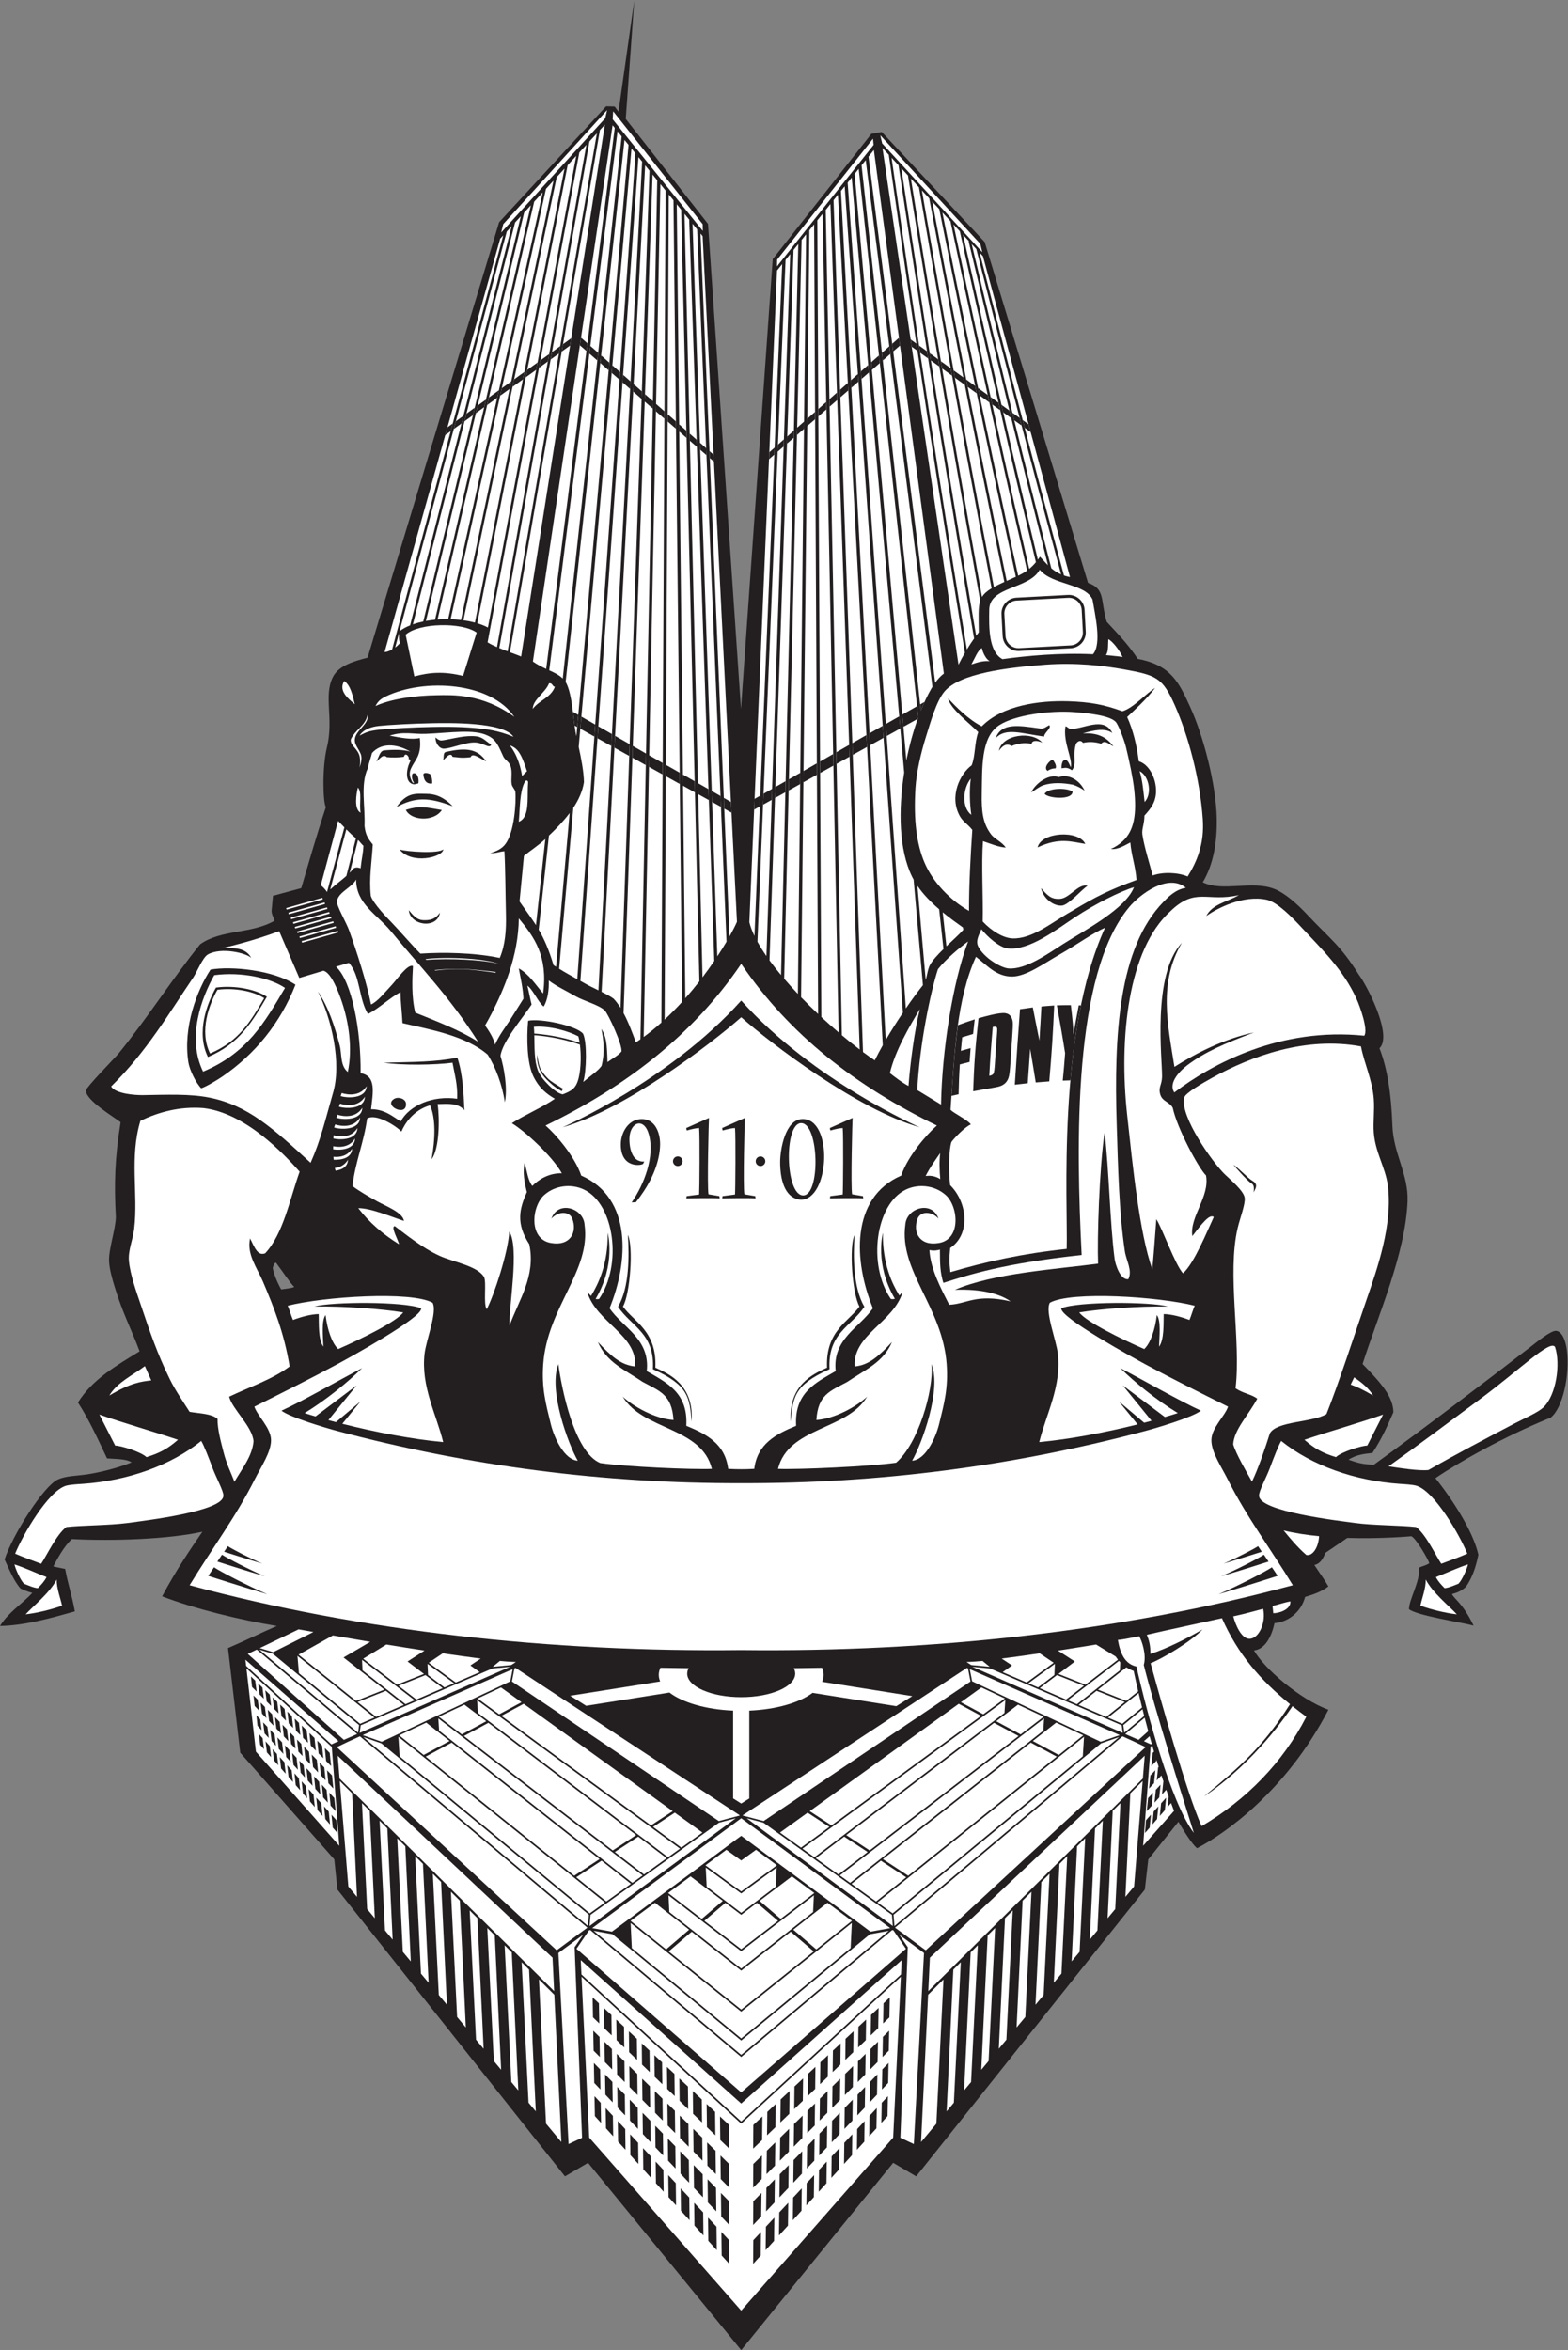
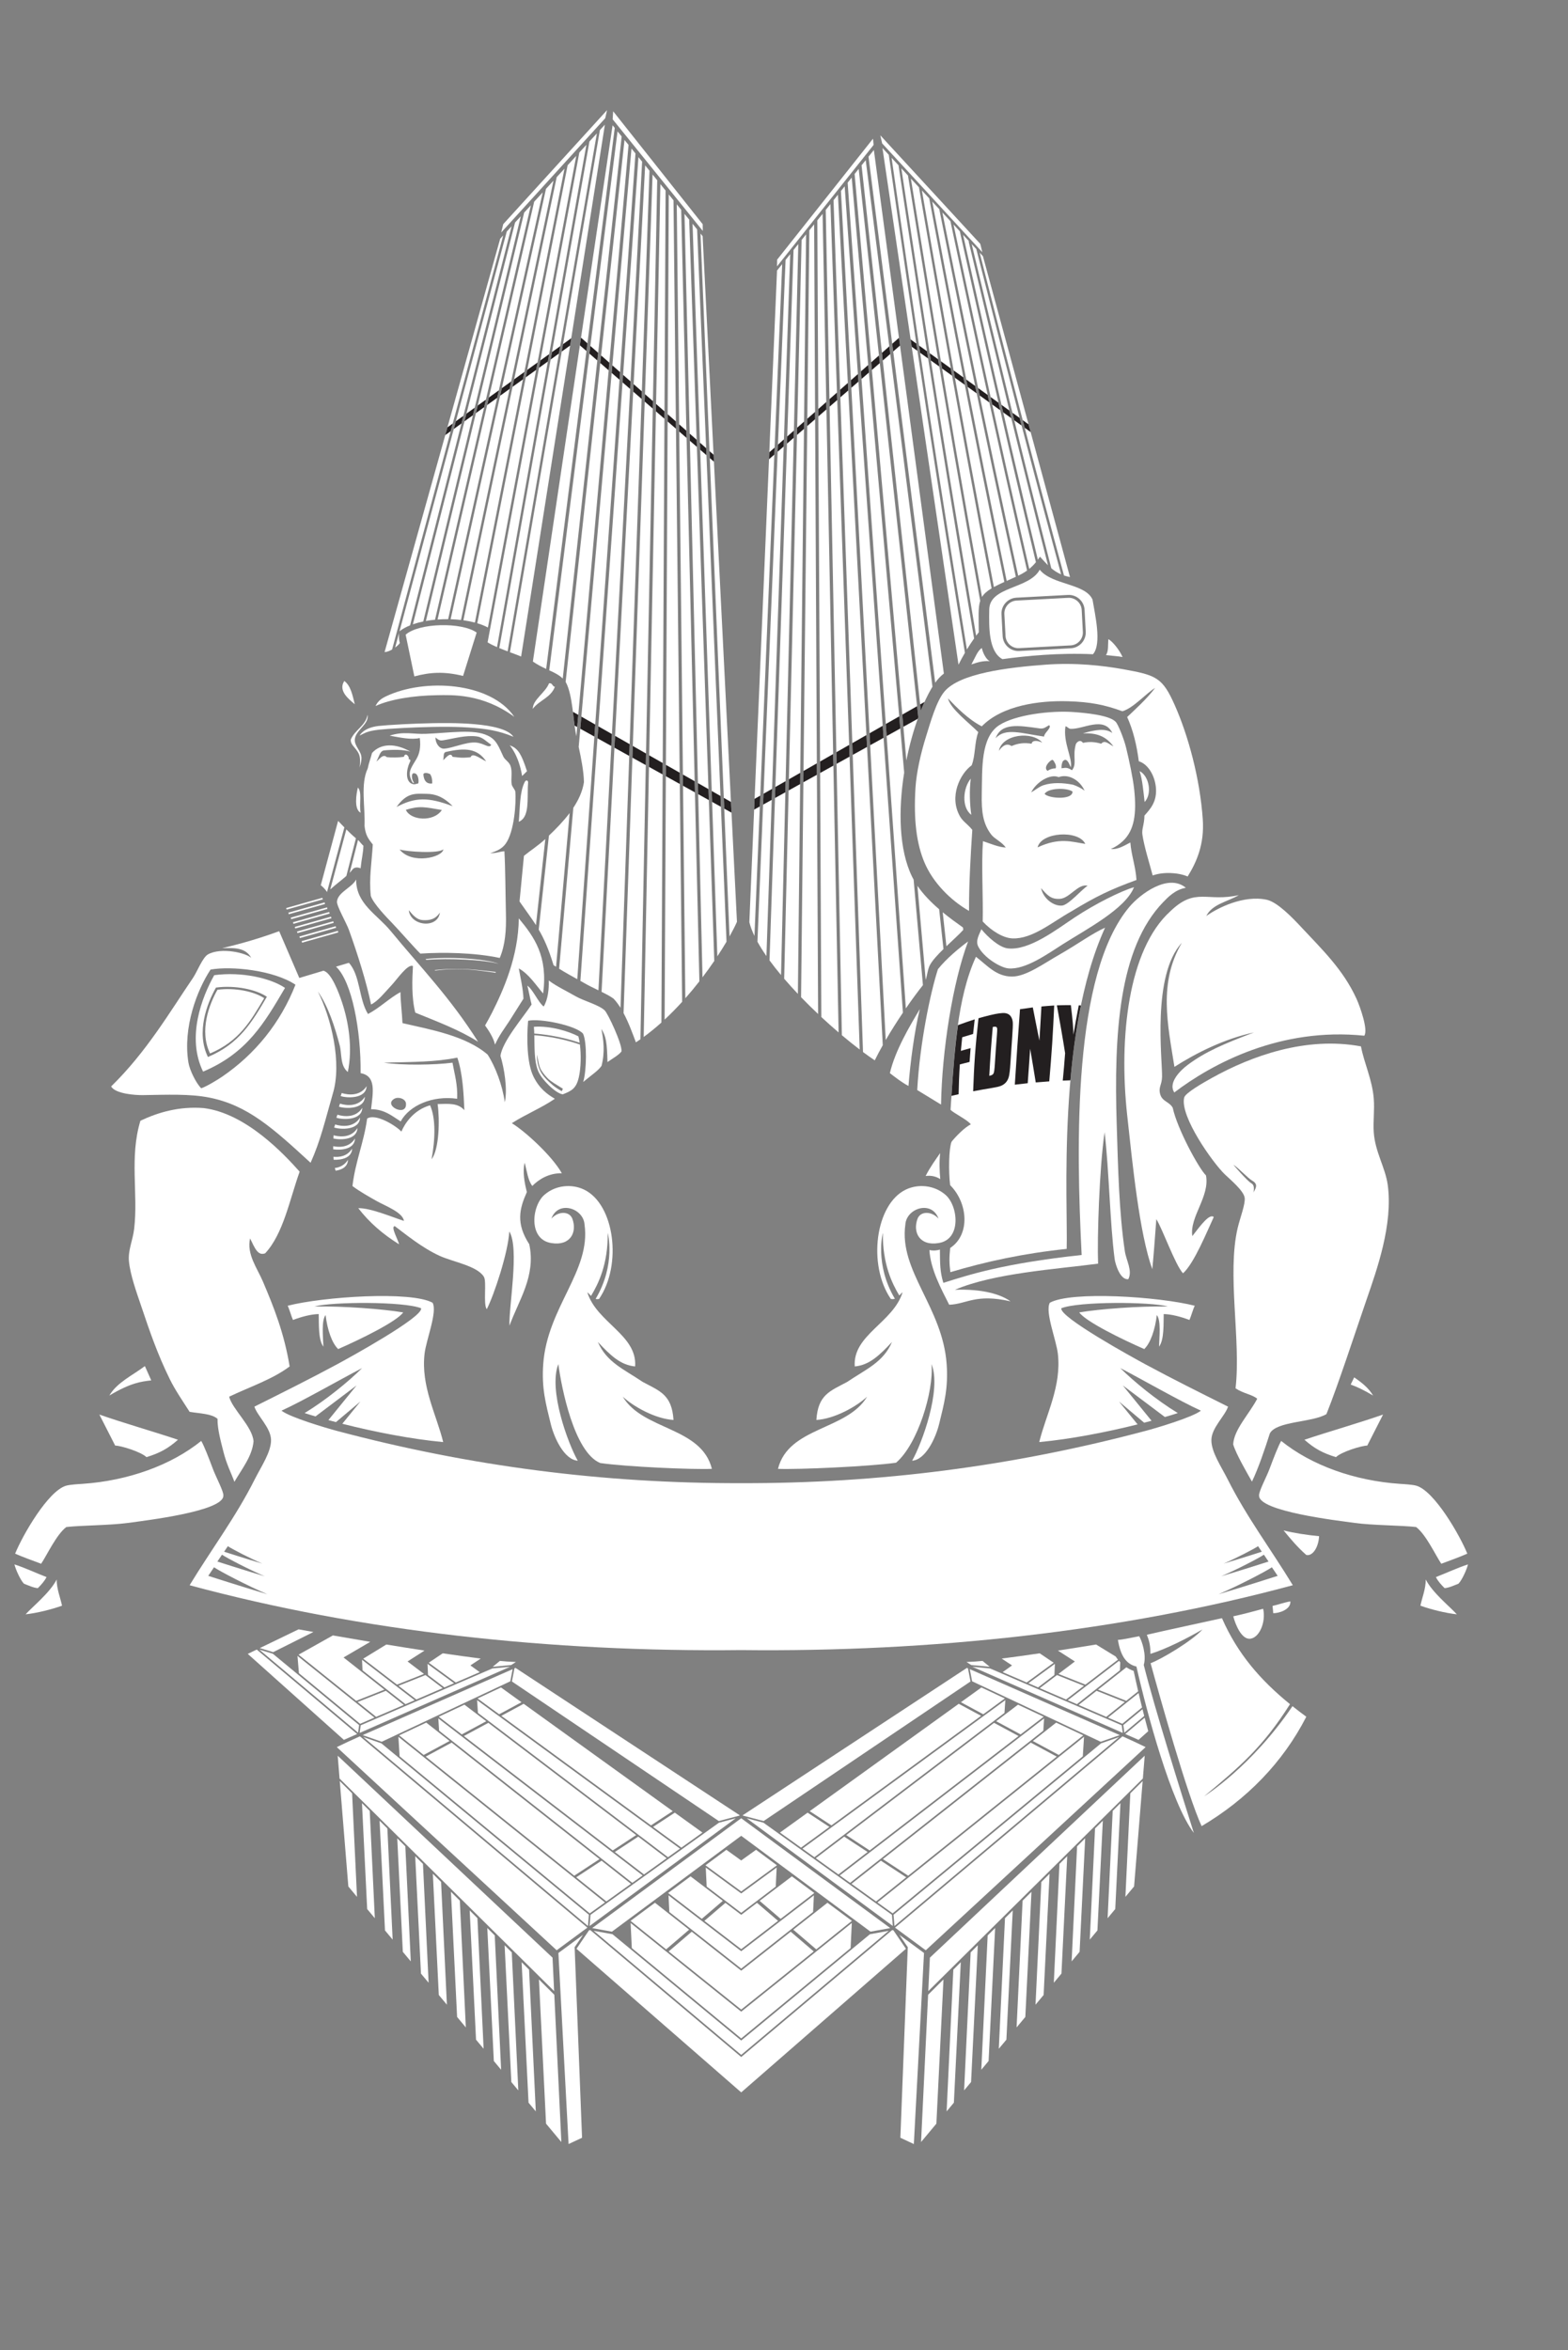
<svg xmlns="http://www.w3.org/2000/svg" viewBox="0 0 694.733 1040.773" height="1040.773" width="694.733" xml:space="preserve" id="svg2" version="1.1">
  <rect x="0" y="0" width="694.733" height="1040.773" fill="#808080" stroke="none" />
  <defs id="defs6" />
  <g transform="matrix(1.333,0,0,-1.333,0,1040.773)" id="g10">
    <g transform="scale(0.1)" id="g12">
-       <path id="path14" style="fill:#231f20;fill-opacity:1;fill-rule:evenodd;stroke:none" d="m 2108.14,7805.78 -28.28,-392.99 273.47,-348.97 109.56,-1611.19 105.5,1494.09 328,416.45 34.41,6.08 342.11,-365.58 343.55,-1132.48 c 58.33,-20 40.77,-58.44 62.11,-129.26 20.86,-23.36 71.29,-73.01 102.78,-123.05 110.56,-20.91 136.72,-77.44 173.98,-158.52 44.59,-97.03 86.74,-258.6 88.93,-371.17 1.56,-80.74 -11.37,-153.29 -46.41,-212.65 66.1,-32.94 163.09,7.57 238.38,-22.26 35.16,-13.92 75.82,-49.89 109.61,-86.01 73.93,-79.03 109.06,-100.11 170.31,-198.18 28.23,-37.07 113.46,-202.78 69.01,-244.84 26.52,-67.63 39.47,-155.58 42.93,-256.79 3.2,-93.5 53.84,-161.93 50.35,-251.77 -6.78,-174.8 -99.28,-382.1 -149.44,-540.47 63.17,-64.68 101.47,-108.98 102.37,-160.4 -16.27,-36.1 -35.22,-82.98 -69.55,-135.06 -19.59,-2.67 -50.12,-3.32 -79.4,-22.35 36.64,-13.61 54.16,-15.8 84.26,-16.63 153.44,110.72 363.89,270.47 521.5,392.06 16.96,13.07 66.21,53.87 83.93,52.54 20.84,-1.57 32.05,-34.34 35.94,-64.14 10.66,-81.82 -13.75,-193.69 -54.12,-224.25 -154.95,-62.73 -304.89,-147.85 -382.8,-201.06 56.68,-70.61 125.57,-177.17 142.78,-254.32 -6.68,-32.02 -16.61,-71.15 -41.51,-106.81 -15.97,-14.6 -29.55,-19.26 -46.31,-24.01 8.01,-17.12 34.91,-28.66 71.9,-104.64 -38.17,10.72 -188.48,32.91 -214.81,54.65 0.94,33.79 36.55,89.99 34.4,138.23 12.24,5.51 20.58,6.27 33.03,13.94 1.05,5.14 -43.85,84.48 -59.65,89.99 0,0 -97.25,-9.08 -212.7,-5.61 l -73.32,-49.85 c -6.91,-20.02 -18.1,-36.61 -36.17,-40.05 18.38,-28.35 26.43,-37.27 46.66,-71.1 -21.04,-16.33 -48.07,-26.69 -77.32,-34.79 -12.95,-48.91 -53.93,-83.04 -101.96,-87.34 -9.29,-44.83 -31.81,-87.11 -68.16,-90.51 33.22,-59.07 151.27,-162.07 247.44,-197.19 -140.31,-270.72 -345.82,-412.8 -436.89,-460.11 -18.83,16.7 -46.16,61.5 -61.61,87.99 L 3816.76,1630.53 3805.27,1530.22 3045.25,577.344 2968.79,622.363 2463.68,0 l -509.09,622.363 -76.72,-45.019 -756.32,952.876 -10.4,100.31 -312.658,354.36 -40.676,347.55 c 54.997,23.61 107.532,49.7 162.395,73.46 -121.473,19.96 -271.27,56.33 -381.285,98.4 46.172,87.54 97.926,162.21 133.832,214.77 -109.313,-24.66 -295.293,-31.68 -433.817,-24.53 -26.73,-23.78 -50.523,-69.46 -61.777,-90.71 8.559,-2.44 26.649,-5.69 39.359,-8.47 9.106,-50.3 22.575,-87.01 32.176,-141.02 C 171.195,2432.61 84.633,2407.63 0,2405.9 c 27.117,44.74 75.461,75.23 107.457,109.85 -18.879,4.86 -27.141,9.51 -38.691,14.17 -22.055,23.06 -40,67.98 -53.57,97.04 26.922,82.15 129.825,244.5 177.594,265.84 25.945,11.61 61.231,11.9 89.457,15.74 54.527,7.41 117.27,25.35 155.172,40.79 -17.672,12.58 -56.91,11.06 -81.711,13.34 -30.262,63.81 -59.512,128.65 -96.652,185.58 47.914,77.1 127.449,122.58 204.922,170.12 -28.743,76.84 -55.414,124.53 -82.942,214.14 -8.008,26.09 -16.836,57.48 -18.433,83.53 -2.442,40.03 21.816,107.51 22.425,149.1 -5.847,109.39 -3.64,194.87 15.825,314.31 -18.582,15.21 -118.098,73.52 -114.856,105.94 1.16,11.69 95.668,107.22 108.379,122.79 95.152,116.52 176.246,245.1 270.77,362.37 69.527,49.82 171.273,34.11 247.328,78.4 -2.953,11.07 -10.66,22.52 -9.547,34.57 l 4.457,48.16 94.007,25.52 c 25.36,86.78 53.79,185.1 81.86,269.16 -10.22,15.89 -12.45,134.02 3.33,197.88 23.67,97.61 -12.01,170.56 20.02,234.51 19.82,39.6 75.57,53.59 115.18,64 l 437.19,1446.7 355.68,385.19 28.25,-0.78 12.93,-17.2 52.31,369.12 z M 977.945,3532.1 c -8.429,-3.64 -24.043,-5.64 -43.48,-8 -15.949,29.15 -24.516,53.06 -27.856,70.78 2.118,10.96 5.813,16.58 10.454,18.28 29.238,-38.8 43.601,-62.79 60.882,-81.06 v 0" />
      <path id="path16" style="fill:#ffffff;fill-opacity:1;fill-rule:evenodd;stroke:none" d="m 2036.15,7391.54 7.14,-8.78 -227.9,-1797.33 c -13.77,6.39 -28.65,13.74 -44.18,24.46 l 264.94,1781.65 z m 897.01,-75.47 21.02,-22.61 c 41.39,-289.22 83.79,-578.51 128.01,-867.39 40.19,-262.42 82.36,-524.73 125.06,-787.07 -7.46,-12.79 -14.71,-26.11 -21.33,-39.45 l -252.76,1716.52 z m -28.57,-6.71 232.68,-1739.4 c -10.14,-7.57 -19.91,-18.01 -28.87,-30.28 l -221.6,1747.56 17.79,22.12 z m 194.73,-1783.13 c -1.47,-2.37 -2.91,-4.77 -4.32,-7.21 -12.01,-20.81 -23.59,-45.23 -34.36,-72.26 l -196.95,1811.71 13.79,17.17 221.84,-1749.41 z m -47.07,-101.47 c -15.8,-43.44 -29.5,-92.42 -39.67,-143.46 l -171.97,1948.47 13.57,16.89 198.07,-1821.9 z m -46.9,-183.75 c -19.86,-124.58 -17.52,-255.76 25.9,-345.15 1.74,-3.55 3.55,-7.06 5.49,-10.54 l 30.94,-350.51 c -16.14,-20.13 -35.96,-46.9 -56.78,-77.14 l -193.44,2743.3 13.44,16.72 174.45,-1976.68 z m 43.97,-376.04 c 19.61,-28.74 45.23,-54.75 72.26,-78.02 l 14.38,-132.2 c -19.01,-18.57 -36.39,-37.23 -44.69,-52.46 -7.62,-13.95 -9,-33.05 -14.36,-50.05 l -27.59,312.73 z m 84.14,-88.01 c 22.77,-18.73 46.09,-35.58 67.28,-50.56 l 1,-7.85 c -12.17,-13.96 -34.34,-33.75 -56.02,-54.41 l -12.26,112.82 z m -132.31,-333.6 c -19.26,-28.58 -39,-59.67 -57.15,-90.84 l -148.8,2820.75 12.38,15.4 193.57,-2745.31 z m -66.97,-108 c -9.59,-17.03 -18.57,-33.97 -26.64,-50.38 -12.09,8.07 -25.2,17.36 -39.06,27.67 l -97.95,2829.93 14.59,18.17 149.06,-2825.39 z m -76.7,-14.42 c -18.75,14.29 -38.69,30.29 -59.22,47.56 l -53.65,2741.85 15.64,19.46 97.23,-2808.87 z m -70.1,56.8 c -18.88,16.15 -38.14,33.31 -57.36,51.15 l -13.34,2646.71 17.48,21.76 53.22,-2719.62 z m -68.12,61.22 c -19.16,18.07 -38.19,36.78 -56.6,55.81 l 27.46,2547.8 15.93,19.81 13.21,-2623.42 z m -67.19,66.86 c -15.8,16.64 -31.09,33.48 -45.57,50.31 l 57.91,2454.45 14.87,18.5 -27.21,-2523.26 z m -55.99,62.56 c -13.72,16.39 -26.6,32.71 -38.35,48.78 l 79.89,2360.1 15.76,19.6 -57.3,-2428.48 z m -48.58,63.12 c -11.3,16.25 -21.36,32.17 -29.87,47.57 l 93.5,2265.23 15.32,19.05 -78.95,-2331.85 z m -39.79,66.77 c -7.69,16.02 -13.49,31.34 -16.97,45.69 l 91.97,2164.98 17.13,21.31 -92.13,-2231.98 z m 455.75,2585.2 23.02,-24.77 c 43.77,-290.27 88.19,-580.62 134.81,-870.79 37.58,-233.87 76.7,-467.64 116.46,-701.41 -7.81,-10.98 -15.93,-23.36 -23.96,-36.52 -42.25,259.13 -83.93,518.22 -123.75,777.47 -43.79,285.07 -85.53,570.58 -126.58,856.02 z m 32.4,-34.86 22.11,-23.8 c 49.37,-305.9 99.57,-612.14 152.32,-917.63 28.54,-165.26 57.89,-330.52 87.74,-495.76 -7.31,-22.24 -5.1,-52.79 -4.71,-104.35 -2.83,-3.47 -5.76,-7.23 -8.79,-11.26 -39.3,231.13 -77.99,462.24 -115.29,693.47 -46.21,286.36 -90.08,572.88 -133.38,859.33 z m 31.76,-34.18 26.83,-28.89 c 51.41,-296.65 103.48,-593.63 158.13,-889.89 27.21,-147.5 55.08,-295.01 83.36,-442.51 -15.45,-9.24 -25.47,-18.1 -31.94,-28.66 -29.16,161.35 -57.87,322.72 -85.78,484.07 -52.17,301.57 -101.74,603.88 -150.6,905.88 z m 36.58,-39.38 24.39,-26.25 c 56.41,-300.5 113.83,-601.13 173.81,-901.48 24.83,-124.34 50.18,-248.64 75.9,-372.91 -13.63,-6.12 -25.12,-11.65 -34.78,-16.95 -28.17,146.61 -55.9,293.23 -82.99,439.84 -54.01,292.21 -105.51,585.13 -156.33,877.75 z m 34.47,-37.1 23.34,-25.13 c 57.58,-287.86 116.06,-575.87 177.11,-863.3 25.35,-119.36 51.21,-238.72 77.4,-358.06 -9.53,-4.39 -19.63,-8.69 -30.47,-13.59 -25.6,123.67 -50.85,247.36 -75.6,371.1 -59.26,296.2 -116.11,592.64 -171.78,888.98 z m 33.63,-36.2 26.8,-28.84 c 59.4,-281.43 119.81,-562.69 182.72,-843.71 23.67,-105.67 47.71,-211.31 72.07,-316.92 -9.4,-6.72 -19.18,-12.12 -29.63,-17.18 -26.1,118.66 -51.86,237.34 -77.09,356.07 -60.22,283.21 -118.01,566.95 -174.87,850.58 z m 37.08,-39.91 20.95,-22.55 c 70.55,-316.34 141.94,-632.9 216.88,-948.76 11.93,-50.21 23.94,-100.42 36.03,-150.62 -7.28,-8.82 -14.65,-16.04 -22.22,-22.19 -24.11,104.45 -47.93,208.91 -71.35,313.41 -62.05,276.69 -121.58,553.63 -180.29,830.71 z m 31.69,-34.1 19.89,-21.43 -1.47,-0.31 c 85.51,-358.68 172.42,-717.92 263.87,-1076.13 -9.49,9.29 -17.95,19.15 -26.66,28.45 -2.34,-3.57 -4.69,-6.93 -7.01,-10.11 -11.58,48.07 -23.11,96.16 -34.53,144.25 -73.99,311.39 -144.61,623.42 -214.09,935.28 z m 28.7,-30.89 15.31,-16.47 c 91.46,-360.43 184.3,-720.97 281.93,-1080.92 -12.71,5.49 -23.3,12.56 -32.67,20.42 -91.72,358.47 -178.87,717.98 -264.57,1076.97 z m 26.58,-28.61 10.76,-11.58 289.34,-1066 c -7.15,1.31 -13.77,3.04 -19.91,5.13 -97.01,357.09 -189.33,714.91 -280.19,1072.45 z M 2010.53,7393.56 1732.14,5626.62 c -10.93,4.53 -23.82,9.28 -37.2,14.26 l 299.02,1734.63 16.57,18.05 z M 1687.27,5643.75 c -9.29,3.49 -18.68,7.1 -27.72,10.84 l 299.69,1683.12 24.67,26.86 -296.64,-1720.82 z m -35.32,14.06 c -11.65,5.06 -22.44,10.35 -31.29,15.92 l 304.95,1627.36 23.49,25.57 -297.15,-1668.85 z m -30.23,65.22 c -10.54,5.56 -22.47,10.29 -35.38,14.16 l 300.37,1521.54 28.63,31.18 -293.62,-1566.88 z m -43.15,16.36 c -12.14,3.24 -25.02,5.77 -38.32,7.62 l 310.12,1472.15 25.9,28.2 -297.7,-1507.97 z m -46.32,8.64 c -11.3,1.31 -22.86,2.14 -34.48,2.49 l 316.98,1429.82 -0.02,0.01 24.98,27.21 -307.46,-1459.53 z m -42.67,2.66 c -11.78,0.11 -23.58,-0.26 -35.21,-1.13 l 321.15,1388.08 h -0.02 l 28.43,30.96 -314.35,-1417.91 z m -43.62,-1.84 c -10.35,-0.98 -20.51,-2.37 -30.37,-4.13 l 326.63,1356.69 22.28,24.25 -318.54,-1376.81 z m -39.03,-5.8 c -12.21,-2.53 -23.84,-5.69 -34.63,-9.46 l 339.7,1334.92 19.03,20.71 -324.1,-1346.17 z m -43.82,-12.89 c -13.6,-5.47 -25.56,-12.02 -35.21,-19.62 l 356.5,1327.91 16.1,17.54 -337.39,-1325.83 z m -37.02,-26.36 c -0.12,-14.66 -0.23,-22.19 2.92,-32.41 -2.42,-3.86 -8.28,-9.53 -15.62,-14.91 l 12.7,47.32 z m -22.79,-53.9 c -8.35,-4.8 -17.36,-8.36 -24.98,-8.47 l 384.23,1373.23 10.09,10.98 L 1303.3,5649.9 Z m -179.51,-569.39 c 7.11,-7.31 14.01,-14.51 20.86,-21.55 L 1087,4844.21 c -4.66,7.56 -12.88,16.52 -20.8,22.59 l 57.59,213.71 z m 27.4,-28.2 c 10.4,-10.47 20.82,-20.45 31.88,-29.64 l -31.84,-125.11 c -16.44,-14.62 -36.79,-29.26 -53.65,-44.95 l 53.61,199.7 z m 38.78,-35.19 c 4.05,-3.16 13.66,-16.13 17.94,-19.05 -0.69,-25.02 -5.57,-39.48 -9.32,-75.14 -8.25,3.66 -20.48,4.98 -27.13,-4.08 -2.67,-3.64 -5.8,-7.24 -9.26,-10.83 l 27.77,109.1 z m 862.64,2354.15 13.68,-16.82 -195.79,-1801.04 c -12.26,12.11 -27.55,19.41 -44.93,27.36 l 227.04,1790.5 z m 23.19,-28.53 13.4,-16.51 -173.36,-1964.41 c -0.7,3.33 -1.36,6.54 -1.97,9.62 -8.58,43.47 -10.68,127.02 -32.53,168.64 -0.43,0.65 -0.86,1.3 -1.3,1.94 l 195.76,1800.72 z m 23.13,-28.48 13.28,-16.35 -193.44,-2743.25 c -19.76,10.89 -39.3,21.61 -60.33,34.73 l 47.18,534.56 c 17.72,26.76 30.65,55.07 35.32,85.09 -0.64,36.08 -9.38,79.84 -17.46,117.32 l 175.45,1987.9 z m 23.17,-28.53 12.21,-15.02 -145.24,-2753.07 c -15.19,7.38 -30.9,14.92 -44.27,22.51 -5.28,3.01 -10.5,5.92 -15.69,8.8 l 192.99,2736.78 z m 22.28,-27.42 14.41,-17.74 -96.27,-2781.12 c -7.01,11.19 -14.66,21.56 -23.05,30.44 -9.66,7.25 -24.13,14.84 -39.94,22.64 l 144.85,2745.78 z m 24.68,-30.38 15.47,-19.05 -55.84,-2853.87 c -5.01,-3.49 -10.04,-6.87 -15.1,-10.15 -10.33,27.32 -23.33,64.18 -40.97,97.09 l 96.44,2785.98 z m 25.92,-31.92 17.31,-21.29 -13.93,-2764.17 c -19,-17.06 -38.65,-33.15 -58.82,-47.81 l 55.44,2833.27 z m 27.94,-34.39 15.71,-19.34 28.71,-2662.87 c -18.51,-20.35 -37.98,-40.23 -58.23,-59.05 l 13.81,2741.26 z m 26.55,-32.69 14.69,-18.08 60.48,-2563.37 c -14.67,-18.78 -30.29,-37.68 -46.73,-56.28 l -28.44,2637.73 z m 25.72,-31.65 16.62,-20.48 -0.99,-0.02 83.34,-2461.51 c -12.01,-17.63 -25.1,-35.87 -39.12,-54.32 l -59.85,2536.33 z m 26.76,-32.96 15.19,-18.69 97.68,-2366.43 c -8.98,-15.26 -19.18,-31.63 -30.47,-48.73 l -82.4,2433.85 z m 26.48,-32.6 7.04,-8.66 114.1,-2277.74 c -5.93,-13.49 -14.27,-30.03 -24.75,-48.73 l -96.39,2335.13 z M 1848.24,4595.86 c -2.76,1.78 -5.54,3.61 -8.35,5.49 -16.19,53.35 -31.73,87.95 -49.29,117.97 l 33.95,312.29 c 24.69,23.55 48.81,48.48 68.76,74.95 l -45.07,-510.7 z m -66.79,138.44 c -15,23.63 -34.83,50.03 -54.61,78.49 l 14.65,151.61 c 18.62,15.54 48.19,34.56 71.05,55.89 l -31.09,-285.99 v 0" />
      <path id="path18" style="fill:#231f20;fill-opacity:1;fill-rule:evenodd;stroke:none" d="m 1952.55,6667.11 -3.25,-25.6 -21.86,18.97 3.78,25.45 21.33,-18.82 z m 1093.29,-0.87 3.61,-24.1 -19.06,13.67 -3.55,24.1 19,-13.67 z m -537.69,-1512.47 18.8,10.72 -1.49,-36.03 -18.83,-10.44 1.52,35.75 z m 29.77,16.97 28.38,16.18 -1.23,-36.49 -28.64,-15.88 1.49,36.19 z m 39.31,22.4 34.04,19.42 -0.86,-36.97 -34.43,-19.11 1.25,36.66 z m 44.9,25.61 37.87,21.58 -0.41,-37.46 -38.34,-21.27 0.88,37.15 z m 48.63,27.71 44.32,25.27 0.17,-37.98 -44.9,-24.91 0.41,37.62 z m 54.98,31.34 43.54,24.83 0.76,-38.49 -44.1,-24.47 -0.2,38.13 z m 54.12,30.86 42.6,24.28 1.35,-38.97 -43.18,-23.95 -0.77,38.64 z m 53.11,30.27 46.85,26.71 2.09,-39.44 -47.59,-26.4 -1.35,39.13 z m 57.26,32.65 43.72,24.92 2.81,-39.87 -44.44,-24.65 -2.09,39.6 z m 54.05,30.81 44.59,25.41 3.55,-40.29 -45.31,-25.14 -2.83,40.02 z m 54.84,31.26 49.12,27.99 4.01,-36.88 -1.82,-5.07 -47.73,-26.48 -3.58,40.44 z m 59.26,33.79 14.57,8.29 c -4.2,-9.26 -8.32,-18.93 -12.31,-28.97 l -2.26,20.68 z m 360.37,930.56 -19.43,13.98 6.64,-25.43 19.72,-14.15 -6.93,25.6 z m -29.73,21.38 -23.94,17.22 6.17,-25.17 24.41,-17.5 -6.64,25.45 z m -33.96,24.44 -26.39,18.97 5.74,-24.95 26.82,-19.23 -6.17,25.21 z m -36.25,26.07 -26.23,18.86 5.45,-24.82 26.5,-19.01 -5.72,24.97 z m -35.94,25.85 -31.87,22.93 5.13,-24.7 32.17,-23.07 -5.43,24.84 z m -41.66,29.96 -29.61,21.31 4.79,-24.55 29.96,-21.47 -5.14,24.71 z m -39.2,28.2 -32.48,23.38 4.38,-24.36 32.89,-23.58 -4.79,24.56 z m -41.83,30.1 -32.88,23.65 4.07,-24.24 33.18,-23.78 -4.37,24.37 z m -42.07,30.27 -27.88,20.03 3.79,-24.11 28.15,-20.17 -4.06,24.25 z m -36.92,26.55 -26.4,18.99 3.61,-24.08 26.56,-19.05 -3.77,24.14 z m -524.14,-335.69 17.62,15.55 -0.96,-23.3 -17.63,-15.3 0.97,23.05 z m 28.75,25.37 19.81,17.48 -0.8,-23.63 -19.99,-17.34 0.98,23.49 z m 30.86,27.22 22.09,19.52 -0.55,-23.94 -22.36,-19.38 0.82,23.8 z m 33.03,29.17 22.89,20.19 -0.26,-24.18 -23.2,-20.11 0.57,24.1 z m 33.69,29.72 25.8,22.78 0.14,-24.4 -26.21,-22.72 0.27,24.34 z m 36.46,32.18 26.57,23.44 0.47,-24.66 -26.92,-23.35 -0.12,24.57 z m 37.07,32.72 25.02,22.08 0.86,-24.86 -25.39,-22.03 -0.49,24.81 z m 35.41,31.25 25.79,22.76 1.32,-25.02 -26.25,-22.76 -0.86,25.02 z m 36.04,31.79 23.18,20.47 1.78,-25.13 -23.63,-20.5 -1.33,25.16 z m 33.3,29.41 24.16,21.31 2.23,-25.25 -24.59,-21.34 -1.8,25.28 z m 34.16,30.14 25.74,22.72 2.78,-25.34 -26.27,-22.77 -2.25,25.39 z m 35.59,31.4 24.51,21.63 3.22,-25.45 -24.96,-21.66 -2.77,25.48 z m 34.22,30.19 22.42,19.79 3.43,-25.74 -22.61,-19.63 -3.24,25.58 z m -536,-1522.18 -23.81,13.57 1.48,-35.81 24.11,-13.38 -1.78,35.62 z m -34.79,19.83 -29.09,16.58 1.23,-36.29 29.35,-16.28 -1.49,35.99 z m -40,22.81 -35.03,19.96 0.87,-36.79 35.38,-19.64 -1.22,36.47 z m -45.88,26.15 -39.06,22.26 0.4,-37.29 39.54,-21.94 -0.88,36.97 z m -49.83,28.4 -45.75,26.08 -0.2,-37.83 46.36,-25.72 -0.41,37.47 z m -56.43,32.17 -44.85,25.56 -0.75,-38.37 45.42,-25.19 0.18,38 z m -55.43,31.6 -43.93,25.04 -1.34,-38.88 44.51,-24.7 0.76,38.54 z m -54.43,31.02 -48.44,27.62 -2.08,-39.38 49.17,-27.27 1.35,39.03 z m -58.86,33.55 -45.21,25.78 -2.82,-39.82 45.95,-25.49 2.08,39.53 z m -55.55,31.68 -46.07,26.25 -3.55,-40.27 46.8,-25.96 2.82,39.98 z m -56.32,32.1 -17.76,10.13 c 2,-16.02 3.69,-31.72 5.51,-45.73 l 8.68,-4.82 3.57,40.42 z m 449.73,864.27 -13.58,11.98 0.96,-23.1 13.77,-11.95 -1.15,23.07 z m -24.7,21.79 -20.56,18.15 0.79,-23.44 20.73,-17.98 -0.96,23.27 z m -31.6,27.89 -23.13,20.41 0.56,-23.75 23.37,-20.27 -0.8,23.61 z m -34.06,30.06 -24.12,21.29 0.25,-24.02 24.44,-21.19 -0.57,23.92 z m -34.93,30.83 -27.31,24.09 -0.12,-24.27 27.69,-24.01 -0.26,24.19 z m -37.96,33.5 -27.9,24.61 -0.48,-24.54 28.26,-24.51 0.12,24.44 z m -38.42,33.9 -26.36,23.27 -0.86,-24.78 26.74,-23.19 0.48,24.7 z m -36.76,32.44 -27.36,24.15 -1.32,-24.95 27.82,-24.13 0.86,24.93 z m -37.62,33.2 -24.68,21.79 -1.78,-25.09 25.14,-21.81 1.32,25.11 z m -34.81,30.72 -25.61,22.61 -2.23,-25.23 26.06,-22.61 1.78,25.23 z m -35.61,31.43 -27.38,24.16 -2.76,-25.34 27.89,-24.19 2.25,25.37 z m -37.22,32.85 -25.91,22.85 -3.22,-25.46 26.37,-22.88 2.76,25.49 z m -500.92,-247.63 17.65,12.7 -6.86,-25.56 -18,-12.89 7.21,25.75 z m 27.97,20.12 25.04,18.01 -6.45,-25.34 -25.45,-18.25 6.86,25.58 z m 35.21,25.33 27.52,19.8 -6.05,-25.14 -27.93,-20.02 6.46,25.36 z m 37.51,26.98 27.21,19.58 -5.79,-25.05 -27.48,-19.7 6.06,25.17 z m 37.12,26.7 33.11,23.82 -5.54,-24.97 -33.38,-23.93 5.81,25.08 z m 42.89,30.85 31.27,22.5 -5.24,-24.85 -31.58,-22.64 5.55,24.99 z m 40.95,29.46 34.07,24.51 -4.88,-24.7 -34.43,-24.68 5.24,24.87 z m 43.62,31.38 34.22,24.61 -4.61,-24.6 -34.49,-24.72 4.88,24.71 z m 43.66,31.41 29.11,20.93 -4.36,-24.52 -29.36,-21.04 4.61,24.63 z m 38.49,27.68 27.4,19.72 -4.22,-24.51 -27.55,-19.75 4.37,24.54 z m 36.73,26.42 27.37,19.69 -3.82,-24.31 -27.79,-19.92 4.24,24.54 v 0" />
      <path id="path20" style="fill:#ffffff;fill-opacity:1;fill-rule:evenodd;stroke:none" d="m 3631.37,5815.8 c 7.67,-47.57 31.85,-147.29 1.46,-181.62 -112.07,5.29 -223.45,-5.55 -300.84,-16.33 -46.09,24.93 -44.98,105.57 -43.9,165.01 1.5,77.48 132.59,67.03 167.81,132.12 41.05,-51.07 151.7,-45.26 175.47,-99.18 z m -253.03,6.29 171.54,9.12 c 14.4,0.76 27.8,-4.43 37.78,-13.41 9.98,-8.97 16.56,-21.75 17.32,-36.14 l 3.87,-72.51 c 0.76,-14.39 -4.44,-27.79 -13.4,-37.77 -8.99,-9.99 -21.76,-16.58 -36.15,-17.34 l -171.55,-9.12 c -14.39,-0.76 -27.79,4.44 -37.77,13.41 -9.98,8.97 -16.56,21.74 -17.32,36.14 l -3.87,72.51 c -0.76,14.39 4.43,27.8 13.42,37.78 8.96,9.98 21.74,16.56 36.13,17.33 z m 172.05,-0.46 -171.54,-9.11 c -11.76,-0.63 -22.19,-6.01 -29.53,-14.18 -7.33,-8.15 -11.59,-19.1 -10.96,-30.86 l 3.87,-72.5 c 0.62,-11.76 5.99,-22.19 14.16,-29.52 8.16,-7.34 19.1,-11.59 30.86,-10.96 l 171.54,9.11 c 11.76,0.63 22.19,6.01 29.53,14.18 7.32,8.16 11.58,19.1 10.96,30.85 l -3.87,72.51 c -0.62,11.76 -6,22.19 -14.16,29.53 -8.16,7.33 -19.1,11.58 -30.86,10.95 v 0" />
      <path id="path22" style="fill:#ffffff;fill-opacity:1;fill-rule:evenodd;stroke:none" d="m 1584.3,5706.2 -45.12,-144.1 c -63.71,15.76 -110.34,12.19 -161.93,-1.48 l -28.93,138.52 c 43.72,39.59 187.25,42.25 235.98,7.06 z M 878.07,4491.53 c -45.156,-76.55 -82.902,-142.76 -179.851,-183.7 -36.75,75.26 -2.715,163.28 24.476,211.66 60.075,8.08 123.852,-6.53 155.375,-27.96 z m 69.289,34.15 C 878.977,4409.76 821.82,4309.51 675.023,4247.51 c -55.636,113.96 -4.109,247.24 37.067,320.5 90.961,12.24 187.527,-9.88 235.269,-42.33 z m -60.242,-29.39 c -49.207,-83.42 -90.34,-155.56 -195.972,-200.18 -40.04,82.02 -2.961,177.93 26.668,230.65 65.457,8.81 134.957,-7.12 169.304,-30.47 z M 1922.4,4364.71 c 1.7,-6.07 3.15,-13.25 4.33,-21.17 -66.87,22.73 -127.84,28.82 -150.93,30.39 -0.24,7.66 -0.62,15.19 -1.25,22.5 54.39,4.11 116.86,-15.11 147.85,-31.72 z m -127.6,-103.93 c 4.34,-10.87 14,-23.6 25.27,-35.08 11.41,-11.64 28.21,-20.44 50.92,-34.97 l -3.67,-8.22 c -26,14.24 -36.8,25.63 -51.07,39.43 -11.81,12.04 -18.91,23.24 -23.51,34.74 -9.13,22.91 -8.17,46.95 -8.17,47.01 4.01,-16.59 6.03,-32.38 10.23,-42.91 z m 132.74,76.81 c 4.14,-33.05 3.72,-76.77 -3.56,-108.62 -8.41,-36.86 -22.96,-44.93 -53.43,-56.92 -23.89,3.01 -71.38,50.34 -82.26,78.4 -13.11,33.83 -11.33,77.53 -12.33,118.1 23.43,-1.6 84.68,-7.83 151.58,-30.96 v 0" />
      <path id="path24" style="fill:#ffffff;fill-opacity:1;fill-rule:evenodd;stroke:none" d="m 3263.52,5654.73 c 4.14,-19.73 16.46,-39.33 26.01,-43.28 l -1.01,-0.17 c -21.59,1.43 -39.03,-3.88 -59.79,-10.92 12.56,22.31 20.7,46.36 34.79,54.37 z m 684.08,-758.87 c -32.58,13.86 -82.6,15.6 -116.25,3.34 -11.23,42.23 -27.62,93.51 -34.06,134.68 -3.13,19.96 6.11,33.12 6.71,64.36 19.09,21.55 43.44,46.78 37.74,96.29 -4.14,35.98 -24.86,74.36 -56.53,84.11 -7.05,54.83 -19.27,104.45 -38.67,146.92 23.25,22.35 65.41,59.81 92.8,96.66 -30.43,-18.47 -72.21,-66.91 -108.66,-77.46 -59.2,21.72 -107.57,31.03 -180.48,33.23 -95.81,2.89 -218.97,-13.63 -286.96,-83.36 -45.04,23.28 -83.67,63.06 -112.13,92.8 7.64,-34.63 70.49,-81.4 100.53,-112.13 -12.79,-33.25 -9.34,-79.13 -22.03,-110.23 -37.21,-26.47 -76.88,-103.31 -38.48,-170.02 9.81,-17.07 26.25,-26 40.65,-44.41 -5.49,-81.5 -11.17,-182.08 -10.94,-269.16 -62.89,35.83 -119.92,95.22 -147.54,159.59 -26.76,62.4 -36.93,142.5 -30.45,248.64 3.2,52.11 18.11,116.72 34.81,170.13 15.27,48.77 34.49,118.46 61.85,150.79 50.63,59.74 207.19,79.42 336.39,88.92 98.34,7.23 188.92,-2.82 259.04,-15.47 109.18,-19.67 129.16,-27.44 170.12,-119.86 43.89,-98.95 83.49,-242.4 92.79,-378.9 5.55,-81.14 -19.59,-140.18 -50.25,-189.46 z m -263.46,788.48 c 15.04,-8.43 37.85,-37.76 47.05,-59.45 -8.9,1.69 -16.74,2.62 -24.86,3.3 -10.1,1.2 -20.26,2.25 -30.45,3.13 9.41,11.82 6.39,37.37 8.26,53.02 v 0" />
      <path id="path26" style="fill:#ffffff;fill-opacity:1;fill-rule:evenodd;stroke:none" d="m 1709.56,5426.11 c -106.65,78.32 -207.67,72.65 -257.34,71.98 -76.54,-1.04 -154.36,-13.15 -204.01,-35.92 6.24,12.45 14.09,22.26 33.78,31.71 128.53,61.8 349.14,47.89 427.57,-67.77 v 0" />
      <path id="path28" style="fill:#ffffff;fill-opacity:1;fill-rule:evenodd;stroke:none" d="m 3941.56,4858.27 c -35.39,-5.85 -60,-31.79 -75.15,-47.47 -148.25,-153.28 -163.95,-439.42 -154.65,-738.48 4.53,-146.11 7.91,-293.76 27.05,-421.43 4.71,-31.39 26.09,-64.54 11.6,-92.8 -26.8,-3.95 -43.2,49.43 -45.57,67.3 -15.48,117.03 -18.51,297.62 -33.34,420.78 -17.61,-120.47 -24.94,-354.21 -21.62,-436.59 -140.33,-18.49 -345.97,-31.35 -475.95,-86.83 92.05,3.38 151.75,-14.93 185,-38.39 -116.47,26.47 -144.93,-9.04 -203.95,-11.33 -26.89,53.11 -62.15,118.11 -65.72,181.72 15.92,-3.03 25.41,-1.12 34.82,1.51 0.3,-47.39 0.33,-73.9 11.43,-110.48 86.31,27.03 197.13,64.11 459.72,92.59 -18.43,367.92 -29.57,933.95 159.05,1156.97 35.27,41.7 128.55,112.07 187.28,62.93 z m -816.58,-881.29 c -3.28,-27.37 -2.19,-60.79 0.35,-86.61 -12.69,8.31 -29.2,13.16 -48.69,10.4 14.57,29.05 33.07,54.12 48.34,76.21 z m 92.77,702.98 c -51.29,-136.71 -86.79,-363.22 -89.84,-541.91 l -79.18,48.25 c 8.56,157.53 44.55,326.59 68.81,401.53 27.46,34.76 71.76,71.33 100.21,92.13 v 0" />
      <path id="path30" style="fill:#ffffff;fill-opacity:1;fill-rule:evenodd;stroke:none" d="m 4117.71,4834 c -37.14,-22.12 -88.75,-29.8 -108.26,-69.59 35.9,26.14 123.66,70.87 201.06,54.13 35.58,-7.7 86.13,-60.43 113.71,-89.99 69.43,-74.43 140.49,-141.82 184.84,-239.55 11.29,-24.9 39.28,-102.9 25.57,-122.13 -278.93,28.7 -504.92,-92.5 -631.43,-188.55 -22.2,33.51 23.38,75.61 42.8,90.24 60.09,45.31 122.59,71.36 221.99,109.21 -98.61,-21.26 -191.47,-67.98 -264.38,-114.38 -21.89,138.84 -54.08,279.34 24.65,412.09 -99.86,-107.04 -64.69,-388.26 -65.72,-444.64 -0.51,-27.85 -12.93,-34.57 -6.15,-58.71 6.77,-24.08 30.93,-24.78 41.62,-44.77 14.41,-68.52 86.42,-201.42 110.51,-224.64 13.32,-70.36 -55.06,-137.47 -45.45,-201.57 30.91,40.3 57.32,74.78 71.31,63.41 -22.64,-48.26 -64.93,-153.57 -102.25,-187.14 -26.39,29.04 -67.38,145.89 -88.67,180.02 -3.77,-54.03 -10.82,-143.16 -13.46,-166.31 -43.11,120.69 -65.57,348.64 -83.46,512.12 -28.1,257.1 3.4,549.96 143.07,676.63 84.55,81.8 121.64,29.91 228.1,54.12 z m -348.51,26.25 c -27.97,-71.82 -158.61,-139.8 -235.31,-188.63 -53.73,-34.22 -124.85,-85.6 -181.72,-81.2 -26.27,2.04 -82.78,36.07 -100.96,73.33 -9.51,19.52 4.63,41.48 10.84,56.88 20.04,-25.1 58.87,-60.02 86.91,-63.57 71.65,-9.04 164.59,64.11 224.24,103.45 68.4,45.1 152.31,86.84 196,99.74 z m -96.11,-134.5 c -160.88,-351.66 -123.3,-918.41 -127.6,-1067.12 -145.69,-15.28 -268.4,-42.22 -386.64,-77.34 -3.77,30.95 -4.03,47.07 -0.55,80.34 67.23,44.39 59.14,149.51 -0.21,208.81 -5.77,47.79 -4.18,121.02 4.62,143.88 10.61,14.11 44.85,49.78 64.15,57.73 -8.66,14.02 -56,36.92 -67.39,48.48 12.52,188.54 21.19,370.75 84.44,508.55 36.93,-28.14 67.18,-65.72 119.86,-65.72 46.76,0 105.23,43.14 158.53,73.46 58.77,33.44 107.68,69.75 150.79,88.93 z m -615.71,-270.41 c -17.81,-72.26 -31.75,-177.6 -37.71,-255.43 -22.78,12.04 -42.09,27.5 -61.88,42.53 17.64,75.17 64.96,154.72 99.59,212.9 v 0" />
      <path id="path32" style="fill:#231f20;fill-opacity:1;fill-rule:evenodd;stroke:none" d="m 3184.12,4401.92 c 18.59,6.9 37.15,13.32 55.67,19.28 -1.88,-16.23 -3.68,-32.42 -5.38,-48.59 -12.09,-3.45 -24.12,-7.08 -36.21,-10.93 -1.6,-15.06 -3.08,-30.09 -4.43,-45.12 10.8,3.17 21.6,6.23 32.4,9.06 -1.25,-15.28 -2.44,-30.58 -3.44,-45.82 -10.74,-2.66 -21.6,-5.46 -32.4,-8.35 -1.09,-16.57 -1.99,-33.1 -2.63,-49.61 -0.65,-16.5 -1.1,-33.01 -1.39,-49.45 -7.93,-1.75 -15.86,-3.52 -23.77,-5.31 5.27,80.19 11.01,159.93 21.58,234.84 z m 68.22,22.94 c 12.84,3.61 25.67,7.21 38.56,10.29 24.78,5.94 41.39,7.99 49.94,6.78 8.46,-1.21 14.67,-4.76 18.65,-10.5 4.06,-5.84 6.37,-12.72 6.88,-20.61 0.49,-7.91 -0.18,-23.67 -1.9,-47.42 -1.05,-14.56 -2.03,-29.22 -3.02,-43.81 -1,-14.55 -1.94,-29.14 -2.9,-43.73 -1.46,-22.42 -3.18,-37.52 -5.33,-45.31 -2.13,-7.76 -5.39,-14.11 -9.84,-18.96 -4.45,-4.85 -9.75,-8.56 -15.92,-11.15 -6.15,-2.58 -15.45,-4.71 -27.77,-6.71 -21.64,-3.53 -43.38,-7.43 -65.06,-11.46 1.42,40.19 3.2,80.52 6.15,120.9 2.97,40.42 7.13,81.02 11.56,121.69 z m 47.46,-29 c -2.34,-27.07 -4.62,-54.16 -6.58,-81.23 -1.93,-27.04 -3.51,-54.08 -5.02,-81.06 7.52,1.33 12.25,3.94 14.18,7.95 1.96,4.03 3.32,14.29 4.34,30.79 0.98,15.98 2.03,32.07 3.18,48.07 1.14,16.05 2.39,32.12 3.67,48.17 0.9,11.23 1.23,18.35 0.94,21.45 -0.25,2.99 -1.38,5.08 -3.38,6.1 -1.93,1.01 -5.72,0.99 -11.33,-0.24 z m 204.22,71.41 c -1.93,-41.91 -3.92,-83.93 -6.66,-125.88 -2.73,-42.05 -6.17,-84.17 -9.76,-126.23 -14.96,-1.08 -29.94,-2.25 -44.92,-3.54 -2.97,18.69 -6.04,37.38 -9.14,56.01 -3.13,18.66 -6.33,37.29 -9.46,55.9 -1.4,-19.1 -2.67,-38.19 -3.98,-57.25 -1.33,-19.1 -2.7,-38.19 -4.08,-57.22 -14.28,-1.54 -28.62,-3.17 -42.89,-4.86 2.63,41.72 5.37,83.48 8.22,125.23 2.83,41.76 5.92,83.61 9,125.46 14.18,2.12 28.4,4.13 42.58,5.97 3.63,-18.35 7.23,-36.7 10.84,-55.09 3.63,-18.38 7.38,-36.82 11.05,-55.27 1.16,18.91 2.43,37.84 3.48,56.72 1.08,18.91 2.25,37.85 3.24,56.78 14.18,1.3 28.36,2.38 42.48,3.27 z m 53.83,-248.61 c -8.46,-0.28 -16.93,-0.61 -25.41,-0.98 1.45,15.19 2.93,30.37 4.22,45.52 1.31,15.21 2.54,30.39 3.63,45.57 -4.18,26.52 -8.57,53.02 -13.18,79.51 -4.59,26.47 -9.45,52.91 -14.22,79.45 15.47,0.53 31,0.83 46.5,0.77 2.9,-24.33 5.1,-44.68 6.49,-61.03 1.35,-16.29 2.03,-28.67 2.03,-37.11 2.13,13.3 4.8,28.1 7.75,44.35 2.95,16.17 6.18,33.9 9.97,53.05 l 7.16,-0.42 c -16.62,-81.61 -27.67,-166.09 -34.94,-248.68 v 0" />
      <path id="path34" style="fill:#ffffff;fill-opacity:1;fill-rule:evenodd;stroke:none" d="m 1724.41,4756.68 c 51.71,-62.48 97.2,-125.67 80.93,-249.59 -24.72,28.79 -47.7,65 -80.93,83.33 6.31,-34.32 14.11,-67.52 15.47,-100.53 -11.54,-17.94 -33.94,-54.25 -46.39,-73.46 -17.56,-27.07 -33.6,-46.76 -48.13,-79.19 -5.05,23.57 -23.31,50.08 -33.07,63.72 6.25,11.06 15.09,26.39 23.2,42.54 37.88,75.34 87.56,186.53 88.92,313.18 z m -501.28,-317.72 c 37.47,19.24 71.21,52.86 107.98,72.79 0.28,-32.47 4.94,-67.14 6.66,-103.05 94.33,-21.76 210.01,-41.87 282.98,-104.55 26.04,-40.19 49.35,-102.27 57.14,-158.33 9.75,44.65 -2.29,114.42 -14.39,153.83 5.68,47.71 75.68,128.42 103.45,170.9 -3.25,10.95 -10.88,51.58 -14.13,62.51 17.79,-11.22 37.07,-57.07 54.39,-69.17 13.83,22.9 17.92,57.62 16.67,86.52 25.7,-19.44 54.87,-32.6 89.99,-52.79 26.15,-15.02 75.93,-27.9 95.85,-46.39 10.89,-10.1 59.32,-113.65 56,-136.65 -9.57,-12.47 -26.43,-21.1 -46.52,-35.31 -1.68,64.73 -4.41,84.7 -20.27,110.1 7.28,-36.76 12.09,-77.21 0.49,-122.73 -12.54,-17.25 -30.11,-27.86 -61.01,-53.51 11.64,37.15 12.95,132.68 -0.42,160.35 -22.42,27.54 -144.6,52.05 -182.64,42.95 -5.2,-58 -3.94,-141.49 17.89,-185.47 19.83,-39.95 45.68,-58.66 71.04,-73.58 -44.24,-30.51 -97.66,-51.84 -143.06,-81.19 41.45,-24.73 132.99,-107.3 166.26,-166.26 -43.28,0.75 -77.24,-20.61 -98.13,-42.25 -14.78,18.73 -17.43,48.52 -25.6,77.05 -7.25,-30.22 -0.3,-66.64 7.46,-97.32 -24.91,-55.66 -36.89,-104.1 8,-173.33 22.59,-106.12 -35.19,-185.8 -65.72,-270.64 -2.95,60.77 33.83,257.65 -0.68,313.11 -3.61,-68.78 -49.97,-209.9 -74.92,-258.41 -12.43,17.24 0.43,91.23 -9.47,107.68 -21.78,36.23 -102.06,49.28 -146.92,69.6 -58.02,26.3 -114.08,72.42 -148.9,98.51 -16.42,0.84 13.28,-50.07 13.58,-59.85 -52.47,32.59 -98.41,71.72 -135.32,119.85 40.78,0.82 111.64,-29.45 151.7,-42.25 -3.75,28.39 -62.28,49.96 -89.84,65.46 -28.83,16.21 -58.21,32.9 -81.2,50.26 9.67,81.85 37.77,143.65 48.8,224.12 28.41,18.61 96.36,-24.21 113.85,-43.19 10.61,25.11 39.07,71.29 95.32,87.31 18.91,-41.78 17.62,-111.79 4.95,-179.31 25.79,33.37 27.41,132.47 20.13,183.46 36.87,0.78 67.3,4.17 88.93,-20.4 -2.34,55.83 -5.52,121.45 -23.36,174.64 -75.32,-14.9 -140.88,-13.93 -244.23,-16.79 60.63,-9.27 170.36,-7.79 228.12,0 6.76,-38.35 17.61,-72.6 15.47,-119.86 -81.65,11.57 -158.58,-21.98 -187.72,-75.32 -26.97,16.86 -54.22,40.88 -98.4,40.52 5.88,54.37 18.69,110.58 -34.79,119.86 1.43,141.92 -28.71,304.65 -81.68,353.81 l 42.75,12.81 c 38.13,-41.77 32.75,-120.91 63.47,-170.1 z m 126.25,-297.04 c -1.32,15.27 -25,23.29 -38.67,15.46 -39.4,-22.6 42.71,-62.53 38.67,-15.46 z m -193.32,104.39 c -26.06,21.35 -19.27,59.14 -27.07,88.93 -16.32,62.34 -38.52,130.21 -72.45,178.57 43.64,-86.17 81.41,-237.27 49.26,-340.96 -25.08,-87.6 -40.53,-154.97 -73.47,-228.12 -125.146,114.86 -208.951,191.13 -336.385,216.52 -65.304,13.01 -141.664,9.39 -221.382,8.24 -23.223,-0.33 -90.708,3.8 -105.2,28.76 118.117,115.34 195.371,248.18 272.457,361.24 13.047,19.14 31.563,67.48 49.325,77.46 44.21,24.82 128.511,4.47 143.996,-11.73 -18.594,35.29 -58.68,33.65 -96.782,32.39 75.657,18.11 131.079,35.12 189.575,56.53 l 66.933,-155.44 79.993,23.99 c 26.23,-5.19 51.53,-73.41 61.86,-104.39 22.23,-66.7 35.85,-152.89 19.34,-231.99 z m -456.236,340.24 c -44.375,-67.32 -92.715,-191.75 -73.469,-309.31 3.981,-24.31 25.368,-68.38 42.532,-85.06 19.613,6.8 56.304,29.6 69.593,38.66 108.829,74.2 193.805,178.24 243.586,305.45 -72.824,48.54 -213.203,62.63 -282.242,50.26 z m 483.966,299.3 c -0.7,-80.96 69.28,-115.69 115.32,-171.71 98.11,-119.31 196.52,-219.49 289.98,-367.31 -62.36,39.46 -136.39,67.23 -208.78,96.67 -12.81,50.64 -10.24,110.92 -7.74,154.66 -16.79,8.99 -53.43,-44.64 -69.6,-61.87 -24.35,-25.98 -46.64,-54.75 -69.59,-65.74 -15.27,74.45 -44.97,168.19 -73.46,247.46 -8.58,23.88 -41.03,79.57 -39.85,94.38 2.49,31.1 50.38,46.81 63.72,73.46 v 0" />
      <path id="path36" style="fill:#ffffff;fill-opacity:1;fill-rule:evenodd;stroke:none" d="m 1414.31,4621.61 c 74.26,8.51 197.24,1.55 242.25,-15.46 l -0.04,-0.16 c -48.48,13.27 -163.72,18.85 -239.5,12.94 -0.92,0.95 -1.83,1.84 -2.71,2.68 z M 1694,5331.84 c 0.08,-0.05 30.43,-33.07 41.37,-102.2 l 16.29,15.95 c -20.07,62.59 -32.19,76.68 -57.66,86.25 z m -742.855,-540.86 120.405,34.1 1.45,-5.17 -120.406,-34.09 -1.449,5.16 z M 1135.84,4176.5 c 0.16,-0.05 55.67,-20.36 82.66,22.82 -1.49,-42.95 -65.96,-40.01 -86.19,-32.93 l 3.53,10.11 z m -22.88,-249.11 c 15.4,1.81 32.1,8.67 43.62,27.1 -0.81,-23.38 -20.28,-33.16 -41.12,-36.08 -0.92,2.75 -1.75,5.75 -2.5,8.98 z m -4.63,37.23 c 18.65,-1.89 45.66,0.86 62.1,27.16 -1.07,-31.03 -35.03,-38.1 -61.42,-36.97 -0.27,3.19 -0.49,6.46 -0.68,9.81 z m -0.72,35.16 c 17.35,-3.61 52.58,-6.17 72.41,25.57 -1.23,-35.59 -45.71,-39.67 -72.43,-35.99 -0.02,3.43 -0.01,6.91 0.02,10.42 z m 1.07,36.33 c 12.36,-3.56 56.27,-13.05 79.34,23.87 -1.36,-39.13 -54.99,-40.17 -79.81,-34.69 0.13,3.6 0.29,7.21 0.47,10.82 z m 5.45,35.94 c 0.16,-0.05 55.67,-20.36 82.66,22.83 -1.49,-42.95 -65.97,-40.02 -86.19,-32.93 l 3.53,10.1 z m 7.46,32.5 c 0.15,-0.05 55.67,-20.36 82.66,22.83 -1.48,-42.95 -65.96,-40.02 -86.19,-32.93 l 3.53,10.1 z m 8.55,36.74 c 0.16,-0.06 55.66,-20.37 82.66,22.81 -1.49,-42.95 -65.96,-40.01 -86.18,-32.93 l 3.52,10.12 z m -127.51,539.79 120.4,34.1 1.45,-5.16 -120.4,-34.11 -1.45,5.17 z m -7.36,15.37 120.41,34.1 1.45,-5.16 -120.411,-34.1 -1.449,5.16 z m -7.985,16.48 120.405,34.1 1.45,-5.17 -120.41,-34.1 -1.445,5.17 z m -7.359,15.37 120.404,34.1 1.45,-5.16 -120.401,-34.1 -1.453,5.16 z m -6.082,15.45 120.406,34.11 1.45,-5.16 -120.411,-34.11 -1.445,5.16 z m -7.36,15.38 120.406,34.1 1.45,-5.16 -120.406,-34.11 -1.45,5.17 z m -7.988,16.48 120.414,34.09 1.44,-5.16 -120.405,-34.1 -1.449,5.17 z m 263.284,657.69 c 6.02,-31.48 -39.46,-50.74 -42.37,-81.57 -2.14,-22.8 22.16,-39.12 22.1,-62.07 -0.02,-7.02 -1.03,-16.76 -6.79,-32.32 3.17,13.71 3,33.73 -1.4,44.35 -9.12,21.99 -29.45,30.79 -27.25,49.51 13.99,32.11 49.23,45.54 55.71,82.1 z m -26.37,-69.29 c 0.04,0.07 11.74,25.85 62.3,31.83 13.2,1.55 43.85,3.84 81.43,5.79 29.63,1.53 63.81,2.87 97.39,3.48 26.67,0.48 85.29,1.55 140.95,-3.29 57.59,-5.03 112.52,-16.57 129.27,-41.93 -51.3,21.79 -95.01,26.38 -131.1,29.52 -54.99,4.8 -112.64,3.75 -138.87,3.28 -32.95,-0.61 -66.97,-1.95 -96.7,-3.49 -37.08,-1.91 -67.19,-4.16 -80.04,-5.67 -36.98,-4.37 -43.77,-9.07 -64.63,-19.52 z m 629.53,173.68 c 12.15,1.83 10.22,-10.41 19.34,-11.6 -12.9,-36.08 -52.78,-45.18 -73.47,-73.46 0.07,30.91 41.85,53.5 54.13,85.06 z m -680.49,7.73 c 21.47,-15.9 27.32,-47.44 34.8,-77.33 -19.27,16.46 -56.3,44.41 -34.8,77.33 z m 503.65,-966.85 c -0.34,-0.86 -0.69,-1.74 -1.07,-2.66 -90.55,13.64 -133.05,15.89 -200.63,7.35 l -1.31,1.74 c 67.72,6.9 112.1,4.92 203.01,-6.43 v 0" />
-       <path id="path38" style="fill:#ffffff;fill-opacity:1;fill-rule:evenodd;stroke:none" d="m 2463.68,2926.63 c -12.47,-0.03 -26.11,0.26 -43.31,1.24 -10.45,83.63 -72.5,115.66 -139.19,143.06 6.25,110.64 -65.64,143.14 -131.46,181.71 11.53,107.14 -79.76,144.33 -123.72,208.79 63.41,154.09 75.98,366.59 -94.11,440.73 -21.19,63.73 -84.46,136.77 -118.55,166.3 267.96,130.28 489.24,300.02 650.34,537.16 161.09,-237.14 382.37,-406.88 650.32,-537.16 -34.08,-29.53 -97.36,-102.57 -118.53,-166.3 -170.1,-74.14 -157.52,-286.64 -94.12,-440.73 -43.97,-64.46 -135.26,-101.65 -123.71,-208.79 -65.82,-38.57 -137.72,-71.07 -131.47,-181.71 -66.68,-27.4 -128.74,-59.43 -139.19,-143.06 -17.2,-0.98 -30.83,-1.27 -43.3,-1.24 z M 2252.89,3965.8 c 8.83,0 15.98,-7.16 15.98,-15.99 0,-8.82 -7.15,-15.98 -15.98,-15.98 -8.82,0 -15.98,7.16 -15.98,15.98 0,8.83 7.16,15.99 15.98,15.99 z m 274.91,0 c 8.83,0 15.99,-7.16 15.99,-15.99 0,-8.82 -7.16,-15.98 -15.99,-15.98 -8.82,0 -15.98,7.16 -15.98,15.98 0,8.83 7.16,15.99 15.98,15.99 z m -389.85,-24.16 c -4.29,-6.25 -74.54,-16.88 -74.54,63.98 0,39.56 25.52,84.45 69.86,84.45 45.46,0 61.65,-47.71 60.83,-85.97 -1.16,-54.16 -25,-109.78 -53.79,-153.3 -8.24,-12.43 -17.09,-24.8 -26.63,-37.11 l -14.18,-0.73 c 41.39,60.22 77.45,152.04 57.36,225.44 -16.22,59.24 -63.76,41.89 -64.83,-14.13 0,-21.93 3.77,-39.97 11.29,-54.05 7.56,-14.07 19.25,-21.26 35.1,-21.63 1.08,0.49 2.03,0.73 2.88,0.73 l -3.35,-7.68 z m 218.58,152.09 c -0.6,-6.08 -6.53,-226.43 -1.58,-253.71 l 36.12,-6.16 0.99,-7.32 c -33.49,1.67 -93.36,0 -110.79,0 l 0.99,7.32 41.54,5.43 c 1.16,13.42 2.53,192.27 0,220.81 -7.95,0 -21.61,-2.68 -40.94,-8.05 -0.86,2.13 -1.47,4.82 -1.85,8.05 l 75.52,33.63 z m 119.31,0 c -0.61,-6.08 -6.54,-226.43 -1.59,-253.71 l 36.13,-6.16 0.98,-7.32 c -33.49,1.67 -93.36,0 -110.79,0 l 0.99,7.32 41.54,5.43 c 1.17,13.42 2.54,192.27 0,220.81 -7.95,0 -21.61,-2.68 -40.94,-8.05 -0.86,2.13 -1.46,4.82 -1.85,8.05 l 75.53,33.63 z m 186.05,-271.69 c -57.05,4.56 -68.55,73.82 -68.82,123.63 -0.23,43.49 17.07,142.97 73.51,144.4 103.75,2.63 91.76,-268.03 -4.69,-268.03 z m 1.04,254.44 c -58.02,0 -53.07,-241.67 7.21,-240.12 57.61,1.47 52.26,240.12 -7.21,240.12 z m 170.9,17.25 c -0.61,-6.08 -6.54,-226.43 -1.6,-253.71 l 36.13,-6.16 1,-7.32 c -33.5,1.67 -93.36,0 -110.81,0 l 1,7.32 41.54,5.43 c 1.18,13.42 2.54,192.27 0,220.81 -7.95,0 -21.62,-2.68 -40.93,-8.05 -0.86,2.13 -1.47,4.82 -1.86,8.05 l 75.53,33.63 z m -370.15,389.88 c -240.05,-267.65 -592.55,-420.48 -593.54,-420.91 208.29,58.73 496.26,279.44 593.54,365.48 97.27,-86.04 385.25,-306.75 593.53,-365.48 -0.98,0.43 -353.5,153.26 -593.53,420.91 z m 393,-1016.47 c -35.45,-50.41 -113.07,-80.64 -107.72,-203.08 -46.77,-21.31 -128.57,-57.69 -120.62,-179.38 l 0.02,0.03 c 6.84,79.85 10.35,120.83 126.41,173.16 l 2.5,1.13 c -6.53,119.72 70.7,140.61 115.82,207.26 -38.27,65.24 -37.02,170.01 -32.74,238.87 -18.85,-39.61 -7.54,-195.74 16.33,-237.99 z m -786.01,0 c 35.44,-50.41 113.07,-80.64 107.72,-203.08 46.78,-21.31 128.56,-57.69 120.61,-179.38 l -0.01,0.03 c -6.84,79.85 -10.35,120.83 -126.4,173.16 l -2.51,1.13 c 6.53,119.72 -70.7,140.61 -115.82,207.26 38.27,65.24 37.03,170.01 32.75,238.87 18.84,-39.61 7.54,-195.74 -16.34,-237.99 v 0" />
      <path id="path40" style="fill:#ffffff;fill-opacity:1;fill-rule:evenodd;stroke:none" d="m 4523.69,4331.37 c 10.12,-54.72 37.66,-110.72 42.52,-173.99 2.97,-38.4 -2.58,-76 0,-112.12 4.67,-65 38.54,-116.87 46.41,-173.99 18.04,-131.09 -36.21,-282.07 -69.61,-378.92 -40.98,-118.94 -93.93,-281.91 -134.1,-382.58 -46.61,-28.1 -165.9,-22.97 -188.11,-64.09 -16.01,-50.6 -38.44,-116.76 -59.47,-160.22 -17.56,31.15 -52.81,91.3 -62.42,123.73 2.83,49.85 51.83,98.39 79.96,151.73 -18.93,14.95 -45.45,16.76 -72.07,34.43 18.49,159.73 -29.01,379.28 7.05,532.86 7.67,32.63 26.35,80.39 23.2,100.53 -3.65,23.4 -46.66,59.09 -65.72,77.33 -39.9,38.16 -150.22,193.18 -135.33,255.18 3.79,15.68 64.37,49.95 92.79,65.73 131.09,72.76 312.23,138.41 494.9,104.39 z m -361.07,-446.38 c 20.23,-11.56 11.62,-24.95 3.47,-38.84 0.02,0.01 6.57,22.68 -6.15,29.94 -15.33,8.77 -60.47,62.2 -60.6,62.35 17.75,-11.38 48.28,-44.89 63.28,-53.45 z M 3507.13,5271.2 c 0.86,-1.71 4.61,-10.18 1.58,-16.12 -9.57,0 -18.61,-2.51 -26.64,-8.4 -16.21,10.87 8.11,35.62 15.64,36.62 4.24,-0.92 5.79,-5.59 9.42,-12.1 z m 21.11,-15.84 c 0.31,4.4 -0.84,10.03 3.5,21.79 16.31,22.19 26.58,-22.33 27.56,-17.54 5.9,29.33 -26.19,81.37 -17.85,135.06 5.99,-0.29 9.76,-7.76 16.48,-8.21 41.43,-2.8 111.07,43.96 139.39,-13.93 -24.14,17.1 -58.02,10.32 -97.87,-1.07 45.88,1.63 76.08,-9.25 101.33,-43.18 -14.8,6.9 -28.2,22.97 -40.57,8.63 -20.95,6.26 -39.88,7.48 -60.56,2.84 -9.9,14.52 -23.95,-0.22 -24.45,-7.22 -10.16,-38.96 5.09,-62.89 -12.09,-83.74 -17.86,11.76 -23.56,7.16 -34.87,6.57 z M 4198.5,2462.94 c 10.33,-46.08 -14.54,-100 -45.98,-99.57 -26.02,0.37 -45.23,44.01 -53.38,74.55 46.66,10.26 65.08,16.12 99.36,25.02 z m 90.52,24.55 c 2.03,-28.56 -41.97,-40.26 -57.16,-39.01 0,7.73 -1.63,16.1 -2.17,23.98 18.73,4.01 38.47,11.58 59.33,15.03 z m 95.47,216.64 c -2.3,-39.43 -22.75,-67.13 -42.52,-62.38 -28.98,25.28 -52.03,52.98 -75.43,81.43 36.96,-9.02 77.29,-15.09 117.95,-19.05 z m -692.3,2283.21 c 24.06,-3.1 47.6,12.89 64.9,21.45 3.12,-41.99 18.03,-81.77 20.39,-124.53 -87.62,-32.08 -132.89,-53.84 -216.52,-104.38 -64.5,-36.06 -129.48,-92.26 -195.47,-89.76 -29.98,1.14 -68.71,23.47 -99.16,56.27 1.89,79.81 -4.83,190.52 0.92,266.79 25.07,-8.16 51.34,-19.91 75.86,-21.19 -13.6,19.2 -37.11,28.51 -48.13,42.81 -27.69,35.95 -32.99,75.37 -31.74,135.58 1.76,84.42 -3.98,187.8 57.99,228.12 52.6,34.19 169.86,49.52 249.18,43.5 35.63,-2.7 116.19,-9.79 137.46,-31.91 8.18,-7.06 28.24,-58.05 34.81,-85.05 10.52,-43.25 23.02,-101.95 27.07,-139.2 8.96,-82.52 0.15,-137.03 -37.21,-172.11 -11.64,-10.93 -25.76,-20.49 -40.35,-26.39 z m 95.68,258.5 c 31.27,-15.43 42.83,-74.92 16.66,-102.52 -3.94,33.64 -7.01,73.49 -16.66,102.52 z m -561.15,-24.94 c -5.06,-39.01 -3.42,-84.16 1.72,-120.12 -33.58,25.07 -27.19,90.26 -1.72,120.12 z m 260.78,177.6 c -11.6,-5.53 -16.39,-12.93 -32.11,-10.71 -70.9,9.98 -127.26,19.26 -146.21,-32.79 32.83,36.27 85.62,16.21 161.27,5.64 -0.63,11.94 26.19,28.79 17.05,37.86 z m -167.44,-85.26 c 11.13,16.1 25.78,27.22 42.21,15.93 21.32,9.13 40.54,11.87 66.79,7.77 1.23,12.16 19.77,11.28 35.24,3.56 -32.99,39.56 -133.77,27.97 -144.24,-27.26 z m 107.42,-137.93 c 11.88,6.37 26.11,18.97 41,23.83 29.23,9.55 64.47,8.3 98.47,1.48 13.36,-4.62 25.22,-10.47 38.05,-19.53 -17.27,37.09 -55.33,56.38 -86.09,44.85 -28.68,12.1 -74.71,-16.47 -91.43,-50.63 z m 44.55,-4.93 c 12.56,-15.6 94.36,-21.47 92.79,7.74 -20.25,13.64 -81.13,11.84 -92.79,-7.74 z m -23.2,-177.86 c 73.16,34.18 113.75,18.32 158.53,11.61 -22.13,47.32 -147.18,39.38 -158.53,-11.61 z m 74.67,-170.91 c -29.73,-2.05 -41.68,11.06 -63.07,35.59 7.3,-35.24 42.13,-60.56 69.61,-58 22.23,2.09 66.74,54.93 85.04,65.74 -30.96,8.58 -59.34,-41.1 -91.58,-43.33 v 0" />
      <path id="path42" style="fill:#ffffff;fill-opacity:1;fill-rule:evenodd;stroke:none" d="m 995.98,3915.19 c -33.05,-91.96 -54.187,-206.58 -114.558,-271.22 -24.512,-9.36 -34.387,17.17 -50.145,49.45 -12.039,-52.5 23.418,-98.21 42.532,-143.06 36.351,-85.32 70.57,-170.87 88.929,-282.25 -57.363,-43.17 -133.129,-67.93 -201.058,-100.52 10.476,-41.59 76.75,-98.16 81.058,-147.85 -3.976,-49.67 -39.445,-92.97 -63.593,-134.94 -10.258,28.43 -26.239,58.18 -36.797,101.06 -6.883,27.99 -19.993,73.06 -19.336,108.26 -20.457,17.43 -57.907,17.27 -92.782,23.19 -23.605,36.98 -47.996,72.18 -65.734,108.27 -41.504,84.43 -66.465,157.83 -96.66,247.45 -13.848,41.11 -34.856,99 -39.219,144.22 -3.558,36.93 12.77,69.59 17.317,107.97 13.855,116.9 -16.207,237.21 20.808,359.19 59.781,28.23 129.488,48.32 209.879,42.04 C 817.98,4109.4 945.777,3971.5 995.98,3915.19 Z m 374.47,1294.2 c 2.4,-3.44 6.26,-4.84 4.7,-0.93 -8.06,11.93 -7.59,29.76 -1.05,30.15 13.51,2.73 19.28,-18.04 16.47,-33.43 -8.05,-1.88 -11.93,-3.84 -17.2,-2.69 -27.41,5.98 -23.23,47.46 -11.74,72.03 1.39,2.98 6.35,9.37 -3.68,11.65 4.58,6.02 -10.99,25.05 -15.39,7.23 -19.02,-2.62 -38.57,-2.89 -57.04,-1.04 -12.91,12.6 -25.44,-8.67 -34.43,-14.54 9.95,18.25 11.7,35.62 26.36,36.99 29.66,2.77 63.41,2.98 86.57,-4.11 -48.98,28.08 -97.65,28.49 -127.5,-4.59 -3.43,-14.98 -10.83,-33.15 -14.22,-51.37 -24.77,-51.9 -7.95,-128.1 -10.64,-190.89 3.34,-29.93 11.44,-41.92 27.42,-61.6 -3.24,-58.15 -13.04,-111.99 -6.57,-170.79 7.87,-25.3 54.03,-72.84 70.13,-89.46 22.96,-23.7 71.56,-79.66 94.52,-102.38 75.34,4.85 177.8,3.68 263.93,-14.4 18.41,43.35 21.8,92.63 20.57,144.31 -1.64,68.6 -1.85,154.2 -5.1,210.19 -18.45,-1.36 -23.36,-6.52 -47.3,-6.52 22.83,7.05 39.42,15.14 51.22,31.21 29.22,39.77 35.69,137.94 32.32,173.71 -0.48,5.09 -10.69,16.6 -11.93,23.19 -3.41,18.14 3.05,41.99 -3.98,61.87 -4.96,14.04 -18.53,19.7 -23.87,30.93 -14.31,30.12 -22.23,56.59 -52.06,69.8 -45.84,22.59 -126.05,9.01 -205.71,5.83 -43.03,-1.72 -73.3,9.28 -120.15,-6.04 36.34,-6.64 72.13,-14.28 100.22,-7.86 3.75,-30.79 -0.7,-52.43 -12.11,-71.21 -19.82,-32.67 -29.23,-43.85 -12.76,-75.24 z m 373.3,-0.34 c 4.14,9 11.18,6.35 11.6,-0.01 -3.51,-41.31 3.88,-93.53 -15.25,-119.22 -3.97,-5.33 -9.09,-9.53 -15.69,-12.24 4.07,46.2 2.56,97.98 19.34,131.47 z m -554.12,-17.66 c 14.6,-16.59 3.55,-52.66 8.94,-83.68 -22.83,11.56 -14.14,63.94 -8.94,83.68 z m 257.8,166.48 c -0.32,-19.53 12.84,-38.12 28.58,-37.34 28.05,1.4 73.23,22.81 105.5,20.37 27.95,-2.12 44.19,-21.29 51.16,-7.6 -16.21,11.22 -28.35,25.4 -47.9,27.92 -37.05,4.8 -75.75,-7.01 -111.74,-12.91 -7.84,-1.28 -12.96,-1.67 -25.6,9.56 z m 25.4,-75.5 c 5.06,1.97 24.45,30.83 31.44,10.97 16.8,-1.09 26.44,-5.03 59.86,-1.21 6.52,16.84 30.98,-4.4 51.81,-13.77 -28.87,42.78 -68.62,46.03 -133.46,31.3 -10.91,-2.48 -5.91,-16.2 -9.65,-27.29 z m -36.17,-77.41 c 0.14,14.32 -1.55,22.9 -7.37,31.41 -9.81,3.98 -18.56,5.3 -22.02,-0.26 1.44,-28.18 16.68,-33.31 29.39,-31.15 z m -18.25,-34.58 c -35.95,0.3 -65.03,6.48 -100.34,-43.64 61.96,32.96 105.46,33.33 186.56,2.56 -33.03,34.39 -62.82,40.9 -86.22,41.08 z m -69.42,-53.04 c 15.59,-35.59 92.57,-41.55 119.68,-0.62 -55.8,9.41 -72.89,14.92 -119.68,0.62 z m -20.78,-131.76 c 39.78,-50.8 143.19,-26.59 145.45,0.67 -14.11,-15.24 -122.62,-8.17 -145.45,-0.67 z m 133.97,-209.57 c -15.15,-22.69 -33.95,-26.47 -56.77,-25.19 -18.88,1.06 -31.23,14.41 -46.66,32.92 5.49,-52.74 96.23,-62.52 103.43,-7.73 v 0" />
-       <path id="path44" style="fill:#ffffff;fill-opacity:1;fill-rule:evenodd;stroke:none" d="m 5168.71,3332.89 c 19.22,-57.34 3.4,-160.38 -37.99,-200.1 -18.98,-18.21 -63.12,-36.5 -96.66,-54.13 -96.33,-50.64 -191.74,-100.57 -286.13,-154.66 -31.07,-3.46 -97.15,6.74 -132.77,12.27 100.72,71.52 201.01,146.99 302.2,221.72 134.81,99.55 235,200.39 251.35,174.9 v 0" />
      <path id="path46" style="fill:#ffffff;fill-opacity:1;fill-rule:evenodd;stroke:none" d="m 188.512,2560.27 c -0.899,-29.57 13.285,-64.29 17.597,-87.05 -35.675,-12.63 -82.808,-24.45 -121.046,-28.65 25.547,27.85 79.981,70.92 103.45,115.7 z m 522.828,40.6 c 20.496,-14.03 114.148,-62.67 177.406,-89.54 -76.543,22.51 -196.258,60.92 -196.598,61.02 l 19.192,28.52 z m 3516.26,0 c -20.51,-14.03 -114.16,-62.67 -177.42,-89.54 76.54,22.51 196.27,60.92 196.6,61.02 l -19.18,28.52 z m -45.96,70.08 c -13.24,-9.06 -73.77,-40.49 -114.65,-57.86 49.46,14.55 126.82,39.36 127.05,39.43 l -12.4,18.43 z m 19.41,-28.25 c -16.42,-11.24 -91.4,-50.18 -142.07,-71.69 61.29,18.01 157.15,48.77 157.43,48.85 l -15.36,22.84 z m -3443.753,28.25 c 13.238,-9.06 73.766,-40.49 114.644,-57.86 -49.461,14.55 -126.824,39.36 -127.046,39.43 l 12.402,18.43 z m -19.414,-28.25 c 16.414,-11.24 91.398,-50.18 142.055,-71.69 -61.29,18.01 -157.149,48.77 -157.422,48.85 l 15.367,22.84 z m 4000.967,-82.43 c 0.9,-29.57 -13.3,-64.29 -17.6,-87.05 35.66,-12.63 82.79,-24.45 121.04,-28.65 -25.55,27.85 -79.99,70.92 -103.44,115.7 z M 2463.68,2325.82 c 630.62,-7.22 1263.62,61.49 1833.45,215.41 -73.91,121.32 -153.71,226.88 -216.52,351.84 -21.45,42.66 -55.08,91.27 -54.13,131.46 0.94,40.2 45.47,79.2 55.32,109.99 -89.94,44.93 -183.11,91.29 -273.75,140.12 -40.75,21.95 -287.97,157.66 -280.34,186.79 56.82,23.02 297.09,21.88 354.58,5.73 -94.4,1.93 -227.88,-8.23 -295.1,-19.59 21.89,-30.52 141.23,-89.01 216.11,-121.72 20.86,19.94 36.02,64.23 41.84,113.04 14.31,-18.72 8.4,-70.44 7.36,-105.05 17.64,23.59 14.51,77.55 15.45,108.26 26.46,-0.51 57.77,-9.12 85.62,-19.57 5.53,12.33 11.66,35.26 17.58,47.24 -118.61,30.22 -410.62,49.6 -481.7,9.93 -16.58,-30.18 21.25,-122.77 26.66,-169.06 12.68,-108.44 -39.25,-201.94 -61.85,-293.84 102.09,9.48 221.05,32.26 326.95,58.77 l -61.91,76.09 83.71,-70.53 c 8.3,2.15 16.48,4.32 24.55,6.51 l -95.47,117.36 139.8,-104.91 c 18.99,5.44 25.81,7.62 42.99,13.09 -70.68,42.87 -145.62,104.31 -191.17,149.45 73.46,-38.09 199.75,-110.65 267.97,-141.44 -28.4,-22.37 -149.47,-57.96 -183.18,-66.94 -442.64,-117.82 -886.51,-175.14 -1344.82,-173.93 -458.32,-1.21 -902.2,56.11 -1344.82,173.93 -33.72,8.98 -154.794,44.57 -183.192,66.94 68.232,30.79 194.512,103.35 267.972,141.44 -45.54,-45.14 -120.49,-106.58 -191.16,-149.45 14.9,-4.74 19.96,-6.38 36.25,-11.11 l 136.48,102.93 -93.65,-115.12 c 8.24,-2.26 16.62,-4.52 25.1,-6.74 l 81.34,68.52 -60.19,-73.98 c 107.95,-27.41 230.5,-51.14 335.3,-60.88 -22.61,91.9 -74.54,185.4 -61.87,293.84 5.4,46.29 43.25,138.88 26.65,169.06 -71.06,39.67 -363.08,20.29 -481.699,-9.93 5.926,-11.98 12.055,-34.91 17.586,-47.24 27.843,10.45 59.153,19.06 85.623,19.57 0.95,-30.71 -2.19,-84.67 15.46,-108.26 -1.05,34.61 -6.95,86.33 7.35,105.05 5.83,-48.81 20.97,-93.1 41.84,-113.04 74.88,32.71 194.22,91.2 216.12,121.72 -67.24,11.36 -200.71,21.52 -295.12,19.59 57.49,16.15 297.77,17.29 354.58,-5.73 7.64,-29.13 -239.58,-164.84 -280.33,-186.79 -90.63,-48.83 -183.816,-95.19 -273.741,-140.12 9.847,-30.79 54.375,-69.79 55.316,-109.99 0.941,-40.19 -32.676,-88.8 -54.133,-131.46 C 783.926,2768.11 704.133,2662.55 630.23,2541.23 1200.05,2387.31 1833.06,2318.6 2463.68,2325.82 Z m 2025.83,882.1 c 19.88,-7.07 43.71,-18.19 74.4,-36.47 -14.61,25 -38.05,43.46 -62.82,60.3 l -11.58,-23.83 z m 107.58,-99.67 c -80.14,-28.12 -180.25,-56.51 -261.31,-83.72 33.73,-29.62 60.72,-44.28 104.71,-57.71 18.81,17.92 85.43,38.28 104.08,38.38 l 52.52,103.05 z m -338.63,-87.59 c -9.73,-16.87 -24.01,-53.5 -38.66,-92.79 -10.19,-27.32 -36.81,-76.58 -34.8,-88.94 -1.64,-52.1 258.44,-82.63 317.66,-90.75 59.49,-8.17 156.56,-7.98 204.31,-13.63 32.83,-24.97 64.01,-92.68 83.62,-121.97 25.31,9.48 62.12,22.63 86.5,33.57 -24.75,60.93 -108.83,207.4 -168.85,225.56 -13.18,3.99 -42.17,5.45 -54.61,6.29 -151.91,10.26 -294.9,61.84 -395.17,142.66 z m 620.86,-410.26 c -35.12,-11.27 -73.07,-29.27 -106.62,-42.11 7.16,-14.31 17.91,-25.7 28.92,-36.74 14.61,0.92 34.12,10.23 46.06,14.7 12.09,12.22 28.14,48.42 31.64,64.15 z m -4397.761,658.88 21.199,-47.53 c -33.68,-3.93 -67.977,-7.8 -139.317,-50.3 25.676,43.92 78.637,67.71 118.118,97.83 z M 330.258,3108.25 c 80.14,-28.12 180.254,-56.51 261.305,-83.72 -33.727,-29.62 -60.711,-44.28 -104.704,-57.71 -18.8,17.92 -85.418,38.28 -104.082,38.38 l -52.519,103.05 z m 338.633,-87.59 c 9.722,-16.87 24,-53.5 38.664,-92.79 10.187,-27.32 36.804,-76.58 34.793,-88.94 1.652,-52.1 -258.426,-82.63 -317.653,-90.75 -59.484,-8.17 -156.57,-7.98 -204.308,-13.63 -32.836,-24.97 -64.016,-92.68 -83.625,-121.97 -25.313,9.48 -62.129,22.63 -86.493,33.57 24.742,60.93 108.825,207.4 168.835,225.56 13.18,3.99 42.165,5.45 54.606,6.29 151.914,10.26 294.902,61.84 395.18,142.66 z M 48.043,2610.4 c 35.117,-11.27 73.055,-29.27 106.613,-42.11 -7.172,-14.31 -17.914,-25.7 -28.929,-36.74 -14.61,0.92 -34.118,10.23 -46.055,14.7 -12.078,12.22 -28.141,48.42 -31.629,64.15 v 0" />
      <path id="path48" style="fill:#ffffff;fill-opacity:1;fill-rule:evenodd;stroke:none" d="m 1957.37,1446.56 -3.02,-37.55 -747.04,627.95 60.31,-21.05 689.75,-569.35 z m 1012.61,0 3.03,-37.55 747.03,627.95 -60.31,-21.05 -689.75,-569.35 z m 261.91,823.81 499.99,-219.78 -3.48,25.32 -435.51,187.94 -1.95,0.87 -59.05,5.65 z m 565.61,-141.01 -63.79,-52.7 3.48,-25.29 66.01,55.5 c -1.93,7.47 -3.82,14.97 -5.7,22.49 z m -1260,-376.94 -55.79,14.67 485.89,-357.95 -2.97,37.14 -427.13,306.14 z m 416.58,-359.3 -60.94,-11.04 -1.64,-0.3 -427.82,-353.14 -427.82,353.14 -1.66,0.3 -60.93,11.04 490.41,-412.233 490.4,412.233 z m -1258.61,877.25 -500,-219.78 3.48,25.32 435.52,187.94 1.95,0.87 59.05,5.65 z m -788.693,43.31 286.873,-237.02 -3.47,-25.29 -328.285,275.94 44.882,-13.63 z m 1483.083,-561.26 55.78,14.67 -485.89,-357.95 2.98,37.14 427.13,306.14 v 0" />
      <path id="path50" style="fill:#ffffff;fill-opacity:1;fill-rule:evenodd;stroke:none" d="m 1424.84,2283.54 46.71,31.5 c 43.39,-6.38 85.89,-12.29 126.27,-17.5 l -34.31,-22.69 31.06,-22.37 -79.73,-34.41 -89.42,65.43 -0.58,0.04 z m 2077.66,0 -46.7,31.5 c -43.38,-6.38 -85.88,-12.29 -126.27,-17.5 l 34.32,-22.69 -31.08,-22.37 79.73,-34.41 89.43,65.43 0.57,0.04 z m -162.52,-118.53 -77.87,36.6 -68.15,-49.06 74.28,-40.02 71.74,52.48 z m -153.28,-17.7 -495.31,-356.61 72.24,-47.34 497.42,363.91 -74.35,40.04 z m -502.31,-361.63 -91.83,-66.12 69.98,-50.17 94.16,68.89 -72.31,47.4 z m 784.59,318.69 -85.29,40.09 -72.54,-55.05 81.33,-43.82 76.5,58.78 z m -164.88,-20.31 -491.33,-372.9 77.87,-51.04 494.85,380.1 -81.39,43.84 z M 2805.96,1706 l -94.46,-71.7 75.3,-53.96 97.09,74.59 -77.93,51.07 z m 794.61,336.51 -90.02,42.33 -77.56,-61.07 86.23,-46.46 81.35,65.2 z m -174.48,-24.17 -491.56,-386.98 84.18,-55.17 493.69,395.65 -86.31,46.5 z m -498.24,-392.24 -97.65,-76.87 81.75,-58.59 100.14,80.26 -84.24,55.2 z m -96.33,-199.92 -81.19,60.17 -113.59,-89.44 76.52,-65.5 118.26,94.77 z m -203.36,-36.01 -164.48,-129.49 -164.48,129.49 -76.6,-65.59 241.08,-193.2 241.07,193.2 -76.59,65.59 z m 78.44,128.58 -74.55,55.25 -107.15,-81.32 69.87,-59.83 111.83,85.9 z m -190.43,-32.7 -52.49,-39.84 -52.49,39.84 -69.93,-59.87 122.42,-94.03 122.41,94.03 -69.92,59.87 z m 66.26,124.73 -69.46,51.48 -49.29,-35.49 -49.29,35.49 -69.46,-51.48 118.75,-86.87 118.75,86.87 z m 1161.46,657.76 -16.25,-12.81 -0.02,-0.47 -0.55,0.03 -77.42,-60.95 93.87,-37.25 39.62,31.75 c -5.23,22.61 -10.27,45.24 -15.05,67.82 0,0 -10.63,3 -24.2,11.88 z m -99.1,-78.03 -59.63,-46.95 91.97,-39.68 61.58,49.35 -93.92,37.28 z m 63.75,113.74 -65.32,40.02 c -41.87,-6.87 -84.53,-13.65 -126.87,-20.14 l 56.36,-36.2 -54.55,-41.41 89.63,-35.56 108.13,83 c -2.54,3.17 -5.02,6.59 -7.38,10.29 z m -195.36,-61.5 -57.22,-43.43 87.5,-37.76 59.39,45.6 -89.67,35.59 z m -1925.8,-77.74 77.85,36.6 68.15,-49.06 -74.27,-40.02 -71.73,52.48 z m 153.26,-17.7 495.33,-356.61 -72.26,-47.34 -497.41,363.91 74.34,40.04 z m 502.32,-361.63 91.83,-66.12 -69.99,-50.17 -94.15,68.89 72.31,47.4 z m -784.59,318.69 85.29,40.09 72.54,-55.05 -81.32,-43.82 -76.51,58.78 z m 164.87,-20.31 491.34,-372.9 -77.88,-51.04 -494.84,380.1 81.38,43.84 z m 498.15,-378.06 94.45,-71.7 -75.27,-53.96 -97.1,74.59 77.92,51.07 z m -794.6,336.51 90.01,42.33 77.56,-61.07 -86.22,-46.46 -81.35,65.2 z m 174.46,-24.17 491.57,-386.98 -84.17,-55.17 -493.69,395.65 86.29,46.5 z m 498.24,-392.24 97.65,-76.87 -81.73,-58.59 -100.16,80.26 84.24,55.2 z m 96.34,-199.92 81.19,60.17 113.59,-89.44 -76.52,-65.5 -118.26,94.77 z m 124.92,92.57 74.55,55.25 107.15,-81.32 -69.87,-59.83 -111.83,85.9 z m -1228.363,791.76 114.043,63.92 c 39.18,-6.88 80.98,-14.08 124.16,-21.3 l -88.69,-51.89 57.81,-45.51 0.02,-0.47 0.55,0.03 77.42,-60.95 -93.87,-37.25 -191.443,153.42 z m 290.173,-120 59.63,-46.95 -91.97,-39.68 -61.59,49.35 93.93,37.28 z m -75.3,106.65 76.86,47.11 c 41.88,-6.87 84.55,-13.65 126.89,-20.14 l -56.38,-36.2 54.55,-41.41 -89.63,-35.56 -112.29,86.2 z m 206.9,-54.41 57.23,-43.43 -87.49,-37.76 -59.4,45.6 89.66,35.59 v 0" />
      <path id="path52" style="fill:#ffffff;fill-opacity:1;fill-rule:evenodd;stroke:none" d="m 988.746,2306.56 255.904,-205.09 -47.7,-20.58 -203.341,168.04 -4.863,57.63 z m 1107.344,-887.45 367.59,-294.6 367.59,294.6 -3.98,-83.4 -363.61,-300.13 -363.61,300.13 -3.98,83.4 z m 485.43,184.37 -117.84,-86.21 -117.84,86.21 3.03,-63.42 114.81,-87.14 114.8,87.14 3.04,63.42 z m 123.71,-92.53 -241.55,-185.56 -241.57,185.56 2.65,-55.36 238.92,-188.09 238.92,188.09 2.63,55.36 z m 1079.26,672.1 -101.79,-81.58 47.69,-20.58 65.66,54.25 c -3.96,15.92 -7.81,31.91 -11.56,47.91 z m -442.91,-23.51 -674.45,-493.43 39.82,-28.55 631.76,479.47 2.87,42.51 z m 128.87,-60.81 -679.12,-521.64 34.33,-24.61 642.17,505.55 2.62,40.7 z m 132.69,-61.02 -686.68,-550.32 50.63,-36.28 632.03,521.71 4.02,64.89 z m -96.83,242.35 -88.09,-64.45 32.11,-13.86 54.32,41.23 1.66,37.08 z m 213.01,9.83 -170.24,-130.76 30.47,-13.15 142.85,112.46 1.21,26.81 c -1.44,1.47 -2.89,3.02 -4.29,4.64 z m -2133.55,-130.35 674.45,-493.43 -39.83,-28.55 -631.75,479.47 -2.87,42.51 z m -128.86,-60.81 679.11,-521.64 -34.34,-24.61 -642.16,505.55 -2.61,40.7 z m -132.7,-61.02 686.67,-550.32 -50.61,-36.28 -632.05,521.71 -4.01,64.89 z m 96.83,242.35 88.1,-64.45 -32.11,-13.86 -54.32,41.23 -1.67,37.08 z m -217.66,13.42 174.89,-134.35 -30.47,-13.15 -142.85,112.46 -1.57,35.04 v 0" />
      <path id="path54" style="fill:#ffffff;fill-opacity:1;fill-rule:evenodd;stroke:none" d="m 1142.96,2027.51 -319.409,285.6 29.808,14.4 333.781,-280.58 -44.18,-19.42 z m 2641.43,0 32.19,28.79 c -4.04,14.83 -8.03,29.79 -11.91,44.83 l -64.46,-54.2 44.18,-19.42 z M 3265.8,2289.8 c -19.98,-1.8 -25.31,-2.41 -53.22,-3.62 l 15.72,-10.09 61.47,-5.88 -23.97,19.59 z m -34.63,-67.73 427.38,-200.91 63.33,22.11 -498.48,219.11 7.77,-40.31 z m -272.15,-819.91 -495.34,364.91 -495.35,-364.91 65.58,-11.87 429.77,318.49 429.76,-318.49 65.58,11.87 z m -495.34,-545.82 548.31,477.78 -0.88,-0.6 -41.05,60.52 -2.15,1.58 -3.24,-0.59 -500.99,-421.124 -501,421.124 -3.23,0.59 -2.15,-1.58 -41.07,-60.52 -0.87,0.6 548.32,-477.78 z m 750.17,1410.25 -745.4,-489.72 1.57,-1.17 68.15,-17.91 687.65,463.67 -8.4,43.55 -3.57,1.58 z m -2350.334,65.83 128.879,62.26 c 16.485,-2.92 32.925,-5.85 49.355,-8.78 l -133.797,-66.98 -44.437,13.5 z m 798.044,-42.62 c 19.96,-1.8 25.3,-2.41 53.21,-3.62 l -15.73,-10.09 -61.45,-5.88 23.97,19.59 z m 34.63,-67.73 -427.39,-200.91 -63.33,22.11 498.48,219.11 -7.76,-40.31 z m 17.32,44.52 745.39,-489.72 -1.57,-1.17 -68.15,-17.91 -687.65,463.67 8.39,43.55 3.59,1.58 v 0" />
-       <path id="path56" style="fill:#ffffff;fill-opacity:1;fill-rule:evenodd;stroke:none" d="m 1930.35,1295.75 533.33,-476.395 533.31,476.395 -2.26,-47.59 -531.05,-488.453 -531.06,488.453 -2.27,47.59 z m -1114.537,998.03 309.307,-270.65 -22.94,-10.45 0.05,-0.73 -284.082,261.3 -2.335,20.53 z m 278.827,-441.76 c 5.55,-5.98 11.09,-11.96 16.65,-17.89 1.43,-14.57 2.89,-29.08 4.36,-43.59 -5.61,6.13 -11.18,12.27 -16.76,18.46 -1.43,14.31 -2.84,28.67 -4.25,43.02 z m -233.82,194.57 c 4.059,-4.53 8.106,-9 12.164,-13.46 1.524,-12.13 3.047,-24.3 4.594,-36.42 -4.363,4.94 -8.734,9.83 -13.074,14.77 -1.238,11.7 -2.477,23.41 -3.684,35.11 z m 21.735,-23.97 c 4.687,-5.21 9.371,-10.35 14.054,-15.5 1.496,-12.39 3.02,-24.71 4.543,-37.04 -4.66,5.21 -9.316,10.51 -13.968,15.81 -1.555,12.23 -3.106,24.45 -4.629,36.73 z m 23.515,-25.91 c 4.793,-5.3 9.598,-10.61 14.399,-15.97 1.465,-12.53 2.961,-25.11 4.453,-37.65 -4.801,5.46 -9.57,10.87 -14.34,16.28 -1.527,12.43 -3.019,24.86 -4.512,37.34 z m 23.797,-26.32 c 5.09,-5.66 10.207,-11.28 15.324,-16.95 1.465,-12.8 2.93,-25.64 4.422,-38.44 -5.117,5.77 -10.203,11.6 -15.289,17.38 -1.496,12.68 -2.992,25.33 -4.457,38.01 z m 24.723,-27.35 c 4.941,-5.52 9.887,-11.03 14.836,-16.44 1.465,-13.1 2.929,-26.11 4.398,-39.17 -4.953,5.62 -9.894,11.24 -14.808,16.91 -1.496,12.85 -2.961,25.75 -4.426,38.7 z m 24.117,-26.74 c 4.887,-5.46 9.773,-10.87 14.66,-16.28 1.438,-13.26 2.903,-26.57 4.371,-39.89 -4.886,5.61 -9.777,11.13 -14.664,16.75 -1.465,13.1 -2.933,26.26 -4.367,39.42 z m 23.913,-26.62 c 4.69,-5.27 9.4,-10.51 14.12,-15.72 1.44,-13.52 2.87,-26.99 4.34,-40.51 -4.72,5.36 -9.4,10.71 -14.09,16.12 -1.47,13.37 -2.93,26.68 -4.37,40.11 z m 23.34,-25.96 c 5.38,-6.04 10.78,-12.07 16.19,-18.04 1.44,-13.79 2.87,-27.52 4.31,-41.3 -5.41,6.24 -10.78,12.37 -16.16,18.51 -1.46,13.62 -2.9,27.25 -4.34,40.83 z m 25.33,-28.24 c 5.57,-6.24 11.15,-12.48 16.76,-18.73 1.4,-14.04 2.81,-27.98 4.22,-41.98 -5.57,6.41 -11.15,12.81 -16.73,19.2 -1.44,13.83 -2.84,27.62 -4.25,41.51 z m 25.84,-28.92 c 5.2,-5.93 10.43,-11.71 15.67,-17.52 1.38,-14.27 2.78,-28.51 4.2,-42.71 -5.21,5.94 -10.41,11.91 -15.61,18 -1.41,14.09 -2.82,28.13 -4.26,42.23 z m 24.73,-27.72 c 5.43,-6.09 10.86,-12.17 16.32,-18.25 1.09,-14.16 2.19,-28.3 3.3,-42.45 -5.14,5.87 -10.28,11.81 -15.43,17.74 -1.41,14.3 -2.82,28.6 -4.19,42.96 z m -267.829,459.41 c 4.742,-4.68 9.485,-9.21 14.231,-13.73 1.582,-12.17 3.164,-24.34 4.769,-36.51 -5.117,5.04 -10.234,10.15 -15.32,15.18 -1.234,11.71 -2.473,23.36 -3.68,35.06 z m 23.828,-22.94 c 4.832,-4.67 9.661,-9.35 14.489,-13.98 1.554,-12.33 3.136,-24.71 4.718,-37.09 -4.836,4.73 -9.632,9.52 -14.433,14.31 -1.61,12.22 -3.195,24.49 -4.774,36.76 z m 23.977,-23.09 c 4.914,-4.73 9.859,-9.56 14.805,-14.25 1.547,-12.64 3.101,-25.18 4.66,-37.76 -4.922,4.84 -9.836,9.78 -14.754,14.61 -1.574,12.48 -3.164,24.98 -4.711,37.4 z m 24.289,-23.4 c 5.145,-4.99 10.293,-9.93 15.434,-14.93 1.527,-12.84 3.046,-25.64 4.597,-38.44 -5.14,5.16 -10.289,10.19 -15.402,15.35 -1.555,12.68 -3.109,25.38 -4.629,38.02 z m 24.895,-24.09 c 4.972,-4.78 9.949,-9.56 14.918,-14.41 1.523,-13.05 3.046,-26.1 4.57,-39.1 -4.977,4.94 -9.945,9.88 -14.887,14.82 -1.555,12.89 -3.082,25.8 -4.601,38.69 z m 24.257,-23.4 c 4.914,-4.83 9.836,-9.57 14.746,-14.36 1.524,-13.31 3.047,-26.63 4.579,-39.89 -4.922,4.94 -9.836,9.83 -14.723,14.72 -1.555,13.16 -3.078,26.38 -4.602,39.53 z m 24.118,-23.4 c 4.746,-4.64 9.492,-9.26 14.23,-13.84 1.492,-13.52 3.016,-27.05 4.539,-40.52 -4.742,4.74 -9.48,9.42 -14.199,14.2 -1.52,13.32 -3.047,26.74 -4.57,40.16 z m 23.575,-22.94 c 5.43,-5.31 10.86,-10.66 16.32,-15.86 1.5,-13.84 3,-27.57 4.49,-41.3 -5.43,5.4 -10.87,10.87 -16.3,16.33 -1.52,13.63 -3.02,27.2 -4.51,40.83 z m 25.55,-24.86 c 5.64,-5.52 11.27,-10.98 16.93,-16.49 1.47,-13.99 2.96,-28.03 4.46,-42.03 -5.64,5.68 -11.27,11.29 -16.9,17.02 -1.49,13.83 -2.99,27.66 -4.49,41.5 z m 26.13,-25.49 c 5.26,-5.15 10.55,-10.3 15.84,-15.5 1.47,-14.2 2.93,-28.45 4.4,-42.69 -5.29,5.3 -10.55,10.55 -15.81,15.9 -1.5,14.04 -2.96,28.15 -4.43,42.29 z m 25.01,-24.44 c 5.43,-5.36 10.86,-10.67 16.32,-16.02 1.5,-14.57 3,-29.02 4.49,-43.59 -5.49,5.56 -10.98,11.08 -16.44,16.6 -1.47,14.35 -2.94,28.7 -4.37,43.01 z M 842.688,2175 c 4.593,-4.62 9.222,-9.31 13.851,-13.87 1.18,-9.06 2.363,-18.05 3.535,-27.17 0.406,-3.11 0.805,-6.24 1.211,-9.35 -4.976,5.1 -9.945,10.24 -14.894,15.45 -1.235,11.59 -2.469,23.24 -3.703,34.94 z m 23.484,-23.55 c 4.769,-4.9 9.543,-9.73 14.34,-14.52 1.152,-9.25 2.324,-18.36 3.449,-27.52 0.394,-3.21 0.773,-6.44 1.18,-9.56 -4.774,4.88 -9.516,9.83 -14.258,14.83 -0.895,6.65 -1.746,13.46 -2.617,20.22 -0.707,5.52 -1.407,10.98 -2.094,16.55 z M 890,2127.31 c 4.883,-4.93 9.77,-9.88 14.656,-14.82 1.528,-12.59 3.047,-25.18 4.574,-37.72 -4.882,5.05 -9.742,10.04 -14.601,15.14 -0.863,6.82 -1.68,13.59 -2.535,20.45 -0.699,5.62 -1.406,11.28 -2.094,16.95 z m 24.117,-24.39 c 5.117,-5.21 10.262,-10.46 15.41,-15.61 1.493,-12.84 3.012,-25.64 4.539,-38.48 -5.144,5.36 -10.261,10.71 -15.378,16.06 -0.204,1.47 -0.364,2.92 -0.547,4.49 -1.332,11.12 -2.703,22.31 -4.024,33.54 z m 24.832,-25.17 c 4.946,-5.11 9.918,-10.09 14.895,-15.08 1.492,-13.17 3.015,-26.17 4.539,-39.22 -4.969,5.2 -9.914,10.35 -14.863,15.55 -0.118,0.84 -0.215,1.71 -0.313,2.54 -1.426,12.07 -2.852,24.09 -4.258,36.21 z m 24.235,-24.61 c 4.886,-5.05 9.8,-10.03 14.722,-15.02 1.489,-13.27 2.989,-26.58 4.512,-39.85 -4.918,5.15 -9.805,10.25 -14.691,15.39 -0.09,0.68 -0.176,1.47 -0.262,2.19 -1.442,12.43 -2.875,24.81 -4.281,37.29 z m 24.058,-24.55 c 4.715,-4.78 9.461,-9.62 14.208,-14.4 1.46,-13.57 2.95,-27.1 4.45,-40.56 -4.71,4.88 -9.431,9.88 -14.142,14.82 -1.524,13.42 -3.024,26.77 -4.516,40.14 z m 23.488,-23.92 c 5.4,-5.57 10.84,-11.08 16.27,-16.64 1.47,-13.78 2.96,-27.57 4.45,-41.3 -5.43,5.72 -10.86,11.4 -16.26,17.11 -1.5,13.58 -3,27.21 -4.46,40.83 z m 25.5,-26.01 c 5.6,-5.71 11.21,-11.49 16.84,-17.27 1.47,-14.04 2.93,-28.08 4.4,-42.07 -5.61,5.93 -11.21,11.86 -16.82,17.73 -1.49,13.89 -2.96,27.77 -4.42,41.61 z m 26.04,-26.68 c 5.23,-5.36 10.5,-10.76 15.75,-16.18 1.44,-14.25 2.87,-28.5 4.34,-42.75 -5.26,5.51 -10.49,11.03 -15.72,16.6 -1.47,14.09 -2.93,28.24 -4.37,42.33 z m 24.89,-25.53 c 5.49,-5.68 10.98,-11.34 16.5,-17.02 1.47,-14.51 2.94,-29.07 4.43,-43.58 -5.55,5.83 -11.07,11.7 -16.59,17.58 -1.46,14.3 -2.89,28.66 -4.34,43.02 z m -234.875,182.71 c 4.223,-4.47 8.453,-8.9 12.703,-13.37 1.555,-12.12 3.11,-24.29 4.66,-36.4 -4.574,4.94 -9.117,9.88 -13.656,14.77 -1.234,11.7 -2.472,23.35 -3.707,35 z m 22.281,-23.41 c 4.711,-4.99 9.454,-9.93 14.196,-14.92 1.519,-12.38 3.051,-24.76 4.566,-37.09 -4.711,5.1 -9.426,10.19 -14.109,15.35 -1.551,12.22 -3.102,24.39 -4.653,36.66 z m 23.653,-24.96 c 4.828,-5.1 9.687,-10.2 14.547,-15.24 1.492,-12.64 2.988,-25.17 4.515,-37.8 -4.836,5.19 -9.66,10.49 -14.465,15.75 -1.55,12.43 -3.074,24.86 -4.597,37.29 z m 23.945,-25.22 c 5.117,-5.41 10.234,-10.87 15.352,-16.23 1.5,-12.84 2.992,-25.65 4.48,-38.49 -5.109,5.57 -10.234,11.13 -15.316,16.69 -1.524,12.64 -3.024,25.33 -4.516,38.03 z m 24.809,-26.27 c 4.941,-5.2 9.886,-10.46 14.836,-15.71 1.461,-13 2.957,-26.11 4.453,-39.16 -4.946,5.41 -9.891,10.77 -14.836,16.18 -1.492,12.9 -2.988,25.78 -4.453,38.69 z m 24.144,-25.59 c 4.891,-5.2 9.778,-10.35 14.688,-15.55 1.468,-13.32 2.929,-26.58 4.429,-39.9 -4.886,5.31 -9.773,10.67 -14.664,16.03 -1.492,13.1 -2.988,26.32 -4.453,39.42 z m 24,-25.49 c 4.688,-4.99 9.403,-9.98 14.113,-15.03 0.67,-6.03 1.34,-12.12 1.99,-18.1 0.81,-7.48 1.61,-14.97 2.41,-22.41 -4.71,5.09 -9.43,10.24 -14.114,15.45 -1.457,13.35 -2.93,26.72 -4.399,40.09 z m 23.403,-24.85 c 5.4,-5.78 10.8,-11.6 16.21,-17.32 0.32,-3.13 0.68,-6.3 1.01,-9.42 1.12,-10.61 2.24,-21.27 3.36,-31.83 -5.4,5.88 -10.8,11.8 -16.21,17.73 -1.21,11.13 -2.42,22.32 -3.6,33.51 -0.25,2.44 -0.52,4.82 -0.77,7.33 z m 25.38,-27.1 c 5.58,-5.98 11.18,-11.97 16.79,-17.95 1.2,-11.86 2.41,-23.72 3.65,-35.53 0.22,-2.13 0.46,-4.36 0.69,-6.49 -5.6,6.13 -11.21,12.27 -16.79,18.46 -1.46,13.83 -2.9,27.62 -4.34,41.51 z m 25.93,-27.72 c 5.23,-5.57 10.46,-11.19 15.7,-16.86 1.4,-14.25 2.84,-28.45 4.27,-42.69 -5.23,5.72 -10.45,11.49 -15.66,17.26 -0.6,5.82 -1.19,11.65 -1.78,17.53 -0.84,8.27 -1.7,16.48 -2.53,24.76 z m 33,125.57 24.94,-328.48 -277.157,312.69 -31.535,276.79 283.752,-261 z m 2718.32,35.57 -18.92,-16.56 22.95,-10.45 -0.06,-0.73 3.06,2.84 c -2.36,8.25 -4.7,16.56 -7.03,24.9 z m 11.56,-187.67 c -5.54,-5.98 -11.09,-11.96 -16.64,-17.89 -1.44,-14.57 -2.91,-29.08 -4.37,-43.59 5.6,6.13 11.19,12.27 16.76,18.46 1.44,14.31 2.85,28.67 4.25,43.02 z m 51.8,-12.89 -3.61,-34.75 c 3.85,4.45 7.69,8.84 11.52,13.23 3.3,-8.84 6.6,-17.51 9.92,-26.03 l -102.75,-115.94 24.94,328.48 5.31,4.9 c 2,-6.85 3.99,-13.69 5.98,-20.47 l -4.45,-4.37 c -1.51,-14.57 -2.99,-29.02 -4.49,-43.59 5.48,5.56 10.97,11.08 16.44,16.6 l 0.49,4.8 c 2.48,-8.11 4.98,-16.17 7.5,-24.16 l -1.97,-2.03 c -1.45,-14.25 -2.88,-28.5 -4.36,-42.75 5.18,5.42 10.31,10.84 15.45,16.29 2.25,-6.87 4.51,-13.68 6.78,-20.43 l -0.55,-0.59 c -1.21,-11.86 -2.4,-23.72 -3.65,-35.53 -0.22,-2.13 -0.45,-4.36 -0.69,-6.49 4.73,5.16 9.44,10.34 14.14,15.54 2.68,-7.66 5.38,-15.23 8.05,-22.71 z m -8.46,-3.65 c -5.56,-6.24 -11.15,-12.48 -16.75,-18.73 -1.41,-14.04 -2.82,-27.98 -4.22,-41.98 5.58,6.41 11.15,12.81 16.72,19.2 1.44,13.83 2.85,27.62 4.25,41.51 z m -25.84,-28.92 c -5.19,-5.93 -10.42,-11.71 -15.66,-17.52 -1.39,-14.27 -2.79,-28.51 -4.2,-42.71 5.22,5.94 10.41,11.91 15.61,18 1.42,14.09 2.83,28.13 4.25,42.23 z m -24.7,-27.72 c -5.43,-6.09 -10.88,-12.17 -16.33,-18.25 -1.09,-14.16 -2.19,-28.3 -3.32,-42.45 5.16,5.87 10.29,11.81 15.45,17.74 1.4,14.3 2.81,28.6 4.2,42.96 z m 14.69,147.61 c -5.49,-5.68 -11,-11.34 -16.51,-17.02 -1.46,-14.51 -2.93,-29.07 -4.43,-43.58 5.54,5.83 11.07,11.7 16.58,17.58 1.48,14.3 2.91,28.66 4.36,43.02 z m 17.32,-47.9 c -5.23,-5.57 -10.47,-11.19 -15.7,-16.86 -1.41,-14.25 -2.84,-28.45 -4.28,-42.69 5.23,5.72 10.47,11.49 15.66,17.26 0.61,5.82 1.19,11.65 1.8,17.53 0.84,8.27 1.68,16.48 2.52,24.76 z M 2531.11,522.305 l -27.2,-27.801 -0.6,-78.774 26.84,28.227 0.96,78.348 z m 420.18,321.472 -20.63,-22.058 -1.21,-66.805 20.57,22.598 v 0 l 1.27,66.265 z m -37.01,-39.578 -24.14,-25.812 -1,-67.793 23.93,26.308 1.21,67.297 z m -40.45,-43.261 -24.75,-26.446 -0.82,-68.828 24.55,26.981 1.02,68.293 z m -41.02,-43.848 -26.54,-28.399 -0.86,-70.105 26.56,29.187 0.84,69.317 z m -42.81,-45.801 -25.78,-27.57 -0.86,-71.367 25.78,28.339 0.86,70.598 z m -42.05,-44.973 -25.63,-27.398 -0.87,-72.629 25.62,28.176 0.88,71.851 z m -41.9,-44.804 -24.9,-26.629 -0.9,-73.86 24.91,27.375 0.89,73.114 z m -41.17,-44.032 -28.65,-30.644 -0.92,-75.203 28.67,31.504 0.9,74.343 z m -44.92,-48.046 -29.81,-31.868 -0.93,-76.589 29.82,32.761 0.92,75.696 z m -46.08,-49.266 -28.08,-30.039 -0.94,-77.91 28.09,30.867 0.93,77.082 z m -44.35,-47.434 -25.62,-27.402 -0.6,-78.781 25.26,27.777 0.96,78.406 z m 428.03,779.156 -20.96,-19.58 -1.21,-66.89 20.9,20.13 1.27,66.34 z m -37.29,-34.84 -25.15,-23.5 -1.02,-67.9 24.96,24.03 1.21,67.37 z m -41.44,-38.71 -25.61,-23.93 -0.84,-68.93 25.43,24.49 1.02,68.37 z m -41.86,-39.1 -26.5,-24.77 -0.86,-70.181 26.52,25.535 0.84,69.416 z m -42.75,-39.94 -25.72,-24.046 -0.88,-71.414 25.74,24.793 0.86,70.667 z m -41.97,-39.222 -25.59,-23.898 -0.88,-72.625 25.59,24.636 0.88,71.887 z m -41.84,-39.07 -24.84,-23.223 -0.9,-73.828 24.86,23.941 0.88,73.11 z m -41.09,-38.403 -28.62,-26.726 -0.9,-75.137 28.62,27.567 0.9,74.296 z m -44.85,-41.89 -29.76,-27.805 -0.93,-76.476 29.77,28.664 0.92,75.617 z m -46,-42.981 -28.04,-26.191 -0.94,-77.773 28.05,27.011 0.93,76.953 z m -44.28,-41.355 -30.13,-28.156 -0.6,-78.77 29.78,28.672 0.95,78.254 z m 421.26,284.761 -20.86,-20.45 -1.19,-66.862 20.78,20.985 1.27,66.327 z m -37.21,-36.48 -24.8,-24.32 -1.02,-67.86 24.61,24.833 1.21,67.347 z m -41.09,-40.297 -25.33,-24.82 -0.84,-68.898 25.15,25.378 1.02,68.34 z m -41.58,-40.75 -26.53,-26.008 -0.84,-70.152 26.53,26.785 0.84,69.375 z m -42.78,-41.933 -25.74,-25.254 -0.88,-71.399 25.76,26.02 0.86,70.633 z m -41.99,-41.18 -25.6,-25.09 -0.88,-72.637 25.6,25.852 0.88,71.875 z m -41.85,-41.027 -24.89,-24.383 -0.88,-73.84 24.89,25.117 0.88,73.106 z m -41.14,-40.325 -28.61,-28.054 -0.92,-75.168 28.63,28.91 0.9,74.312 z m -44.86,-43.992 -29.78,-29.187 -0.93,-76.504 29.79,30.055 0.92,75.636 z m -46.03,-45.117 -28.06,-27.5 -0.94,-77.82 28.06,28.328 0.94,76.992 z m -44.31,-43.437 -28.7,-28.145 -0.6,-78.769 28.35,28.621 0.95,78.293 z m 420.79,307.41 -20.74,-21.199 -1.21,-66.836 20.68,21.738 1.27,66.297 z m -37.11,-37.926 -24.47,-25.031 -1.02,-67.825 24.28,25.532 1.21,67.324 z m -40.78,-41.699 -25.04,-25.586 -0.82,-68.86 24.84,26.133 1.02,68.313 z m -41.29,-42.211 -26.54,-27.125 -0.84,-70.129 26.54,27.922 0.84,69.332 z m -42.79,-43.75 -25.77,-26.344 -0.87,-71.367 25.78,27.098 0.86,70.613 z m -42.04,-42.965 -25.6,-26.172 -0.88,-72.629 25.61,26.942 0.87,71.859 z m -41.87,-42.805 -24.88,-25.437 -0.9,-73.848 24.9,26.18 0.88,73.105 z m -41.13,-42.062 -28.66,-29.278 -0.91,-75.175 28.65,30.129 0.92,74.324 z m -44.91,-45.899 -29.79,-30.445 -0.93,-76.555 29.81,31.34 0.91,75.66 z m -46.05,-47.066 -28.07,-28.703 -0.94,-77.863 28.08,29.523 0.93,77.043 z m -111.75,-436.34 505.13,574.883 25.55,534.378 -530.68,-488.128 -530.69,488.128 25.55,-534.378 505.14,-574.883 z m -67.43,391.016 27.19,-27.801 0.6,-78.774 -26.84,28.227 -0.95,78.348 z m -420.19,321.472 20.64,-22.058 1.2,-66.805 -20.56,22.598 v 0 l -1.28,66.265 z m 37.01,-39.578 24.14,-25.812 1.01,-67.793 -23.94,26.308 -1.21,67.297 z m 40.46,-43.261 24.73,-26.446 0.84,-68.828 -24.55,26.981 -1.02,68.293 z m 41.01,-43.848 26.55,-28.399 0.85,-70.105 -26.56,29.187 -0.84,69.317 z m 42.82,-45.801 25.78,-27.57 0.86,-71.367 -25.79,28.339 -0.85,70.598 z m 42.05,-44.973 25.62,-27.398 0.88,-72.629 -25.63,28.176 -0.87,71.851 z m 41.89,-44.804 24.9,-26.629 0.89,-73.86 -24.9,27.375 -0.89,73.114 z m 41.17,-44.032 28.66,-30.644 0.91,-75.203 -28.66,31.504 -0.91,74.343 z m 44.93,-48.046 29.8,-31.868 0.93,-76.589 -29.81,32.761 -0.92,75.696 z m 46.07,-49.266 28.08,-30.039 0.95,-77.91 -28.09,30.867 -0.94,77.082 z m 44.35,-47.434 25.62,-27.402 0.6,-78.781 -25.27,27.777 -0.95,78.406 z m -428.03,779.156 20.96,-19.58 1.2,-66.89 -20.9,20.13 -1.26,66.34 z m 37.3,-34.84 25.14,-23.5 1.01,-67.9 -24.94,24.03 -1.21,67.37 z m 41.43,-38.71 25.62,-23.93 0.83,-68.93 -25.43,24.49 -1.02,68.37 z m 41.86,-39.1 26.51,-24.77 0.84,-70.181 -26.51,25.535 -0.84,69.416 z m 42.75,-39.94 25.73,-24.046 0.87,-71.414 -25.74,24.793 -0.86,70.667 z m 41.98,-39.222 25.58,-23.898 0.88,-72.625 -25.59,24.636 -0.87,71.887 z m 41.82,-39.07 24.86,-23.223 0.9,-73.828 -24.87,23.941 -0.89,73.11 z m 41.1,-38.403 28.61,-26.726 0.92,-75.137 -28.62,27.567 -0.91,74.296 z m 44.86,-41.89 29.75,-27.805 0.93,-76.476 -29.77,28.664 -0.91,75.617 z m 45.99,-42.981 28.04,-26.191 0.94,-77.773 -28.04,27.011 -0.94,76.953 z m 44.28,-41.355 30.13,-28.156 0.6,-78.77 -29.78,28.672 -0.95,78.254 z m -421.26,284.761 20.86,-20.45 1.2,-66.862 -20.78,20.985 -1.28,66.327 z m 37.21,-36.48 24.8,-24.32 1.01,-67.86 -24.6,24.833 -1.21,67.347 z m 41.1,-40.297 25.32,-24.82 0.84,-68.898 -25.14,25.378 -1.02,68.34 z m 41.57,-40.75 26.52,-26.008 0.86,-70.152 -26.54,26.785 -0.84,69.375 z m 42.77,-41.933 25.76,-25.254 0.87,-71.399 -25.77,26.02 -0.86,70.633 z m 42.01,-41.18 25.59,-25.09 0.89,-72.637 -25.6,25.852 -0.88,71.875 z m 41.85,-41.027 24.87,-24.383 0.9,-73.84 -24.89,25.117 -0.88,73.106 z m 41.13,-40.325 28.62,-28.054 0.91,-75.168 -28.63,28.91 -0.9,74.312 z m 44.87,-43.992 29.77,-29.187 0.93,-76.504 -29.78,30.055 -0.92,75.636 z m 46.02,-45.117 28.05,-27.5 0.95,-77.82 -28.06,28.328 -0.94,76.992 z m 44.3,-43.437 28.71,-28.145 0.6,-78.769 -28.35,28.621 -0.96,78.293 z m -420.78,307.41 20.75,-21.199 1.2,-66.836 -20.67,21.738 -1.28,66.297 z m 37.11,-37.926 24.48,-25.031 1,-67.825 -24.27,25.532 -1.21,67.324 z m 40.79,-41.699 25.03,-25.586 0.83,-68.86 -24.85,26.133 -1.01,68.313 z m 41.29,-42.211 26.53,-27.125 0.86,-70.129 -26.55,27.922 -0.84,69.332 z m 42.79,-43.75 25.77,-26.344 0.87,-71.367 -25.78,27.098 -0.86,70.613 z m 42.03,-42.965 25.61,-26.172 0.88,-72.629 -25.62,26.942 -0.87,71.859 z m 41.87,-42.805 24.88,-25.437 0.9,-73.848 -24.89,26.18 -0.89,73.105 z m 41.15,-42.062 28.63,-29.278 0.92,-75.175 -28.65,30.129 -0.9,74.324 z m 44.9,-45.899 29.78,-30.445 0.93,-76.555 -29.8,31.34 -0.91,75.66 z m 46.04,-47.066 28.06,-28.703 0.95,-77.863 -28.07,29.523 -0.94,77.043 v 0" />
      <path id="path58" style="fill:#ffffff;fill-opacity:1;fill-rule:nonzero;stroke:none" d="m 2335.65,7062.83 -297.6,375.24 -1.61,-26.71 299.53,-370.8 -0.32,22.27 z m 922.69,-65.36 -332.32,360.69 6.15,-26.91 333.01,-361.58 -6.84,27.8 z m -675.38,-52.51 318.74,401.97 1.99,-20.69 -321.05,-403.54 0.32,22.26 z m -910.23,118.16 345.08,378.81 -6.14,-26.93 -345.76,-379.68 6.82,27.8 v 0" />
      <path id="path60" style="fill:#ffffff;fill-opacity:1;fill-rule:evenodd;stroke:none" d="m 2960.96,3492.35 c 5.19,-1.12 9.59,-0.74 13.43,0.59 -68,115.3 -40,218.56 -39.92,218.86 -1.19,-103.13 30.76,-168.3 54.69,-208.06 3.77,3.98 7.17,8.08 10.84,10.71 -30.82,-100.64 -166.31,-141.57 -158.91,-246.34 48.62,4.44 82.02,36.78 123.73,81.19 -28.75,-67.46 -86.73,-90.58 -149.18,-132.79 -56.42,-30.27 -96.79,-41.88 -102.12,-126.25 60.74,3.84 133.3,44.42 168.65,77.45 -66.86,-112.44 -261.31,-99.74 -296.25,-239.84 64.74,-2.88 305.78,7.92 392.48,20.39 72.17,61.41 125.74,238.25 117.89,327.58 34.06,-85.99 -32.91,-265.73 -64.51,-320.91 45.06,3.08 78.51,76.24 89.72,121.83 16.86,68.63 30.75,119.57 25.04,199.08 -13.53,189.01 -158.96,309.16 -137.32,463.44 3.44,54.87 87.95,81.86 110.25,19.86 -22.54,25.15 -59.41,25.7 -69.59,0 -17.05,-45.43 6.9,-91.58 69.59,-81.19 78.23,11.78 65.3,126.79 21.35,161.76 -36.09,30.49 -88.61,35.58 -129.61,16.09 -101.99,-48.49 -127.62,-250.67 -50.25,-363.45 z m -969.76,0 c -4.32,-0.93 -8.09,-0.83 -11.45,0 68.43,115.54 40.32,219.15 40.25,219.45 1.21,-104.42 -31.56,-169.92 -55.58,-209.54 -4.34,4.43 -8.13,9.22 -12.26,12.19 30.82,-100.64 166.31,-141.57 158.9,-246.34 -48.61,4.44 -82.01,36.78 -123.73,81.19 28.76,-67.46 86.75,-90.58 149.19,-132.79 56.42,-30.27 96.78,-41.88 102.13,-126.25 -60.76,3.84 -133.3,44.42 -168.67,77.45 66.87,-112.44 261.32,-99.74 296.25,-239.84 -64.73,-2.88 -284.46,6.86 -371.17,19.33 -87.08,35.83 -129.2,252.39 -139.18,328.64 -34.07,-85.99 32.91,-265.73 64.51,-320.91 -45.06,3.08 -78.53,76.24 -89.73,121.83 -16.86,68.63 -30.74,119.57 -25.05,199.08 13.54,189.01 158.98,309.16 137.33,463.44 -3.45,54.87 -87.96,81.86 -110.26,19.86 22.55,25.15 59.41,25.7 69.59,0 17.05,-45.43 -6.9,-91.58 -69.59,-81.19 -78.22,11.78 -65.29,126.79 -21.35,161.76 36.11,30.49 88.62,35.58 129.61,16.09 102.01,-48.49 127.62,-250.67 50.26,-363.45 v 0" />
      <path id="path62" style="fill:#ffffff;fill-opacity:1;fill-rule:evenodd;stroke:none" d="m 3017.29,1338.72 0.05,0.06 v -0.15 l 0.41,-0.61 -0.45,-0.31 -24.62,-632.097 44.8,-20.894 33.79,634.741 -81.84,60.3 27.86,-41.04 z m 59.8,-10.24 730.82,674.94 c -26.13,12.63 -49.96,24 -76.86,35.82 l -756.07,-635.54 102.11,-75.22 z m -1226.82,0 -730.82,674.94 c 26.13,12.63 49.95,24 76.84,35.82 l 756.07,-635.54 -102.09,-75.22 z m 1954.59,646.36 -714.06,-670.87 -5.31,-111.21 713.22,706.24 6.15,75.84 z m -719.96,-794.16 -23.42,-489.332 50.92,61.066 23.56,479.096 -51.06,-50.83 z m 61.53,-387.465 24.14,28.953 22.95,466.652 -24.77,-24.66 -22.32,-470.945 z m 58.12,69.723 23.18,27.804 22.35,454.398 -23.77,-23.67 -21.76,-458.532 z m 57.15,68.535 24.24,29.054 21.74,441.963 -24.81,-24.69 -21.17,-446.327 z m 58.18,69.767 25.22,30.23 21.09,429.3 -25.74,-25.63 -20.57,-433.9 z m 59.14,70.93 29.01,34.77 20.43,415.83 -29.48,-29.35 -19.96,-421.25 z m 62.89,75.44 26.94,32.29 19.8,402.81 -27.4,-27.29 -19.34,-407.81 z m 60.82,72.92 25.4,30.45 19.17,390.12 -25.85,-25.74 -18.72,-394.83 z m 59.24,71.05 26.45,31.71 18.53,377.22 -26.85,-26.76 -18.13,-382.17 z m 60.28,72.28 25.46,30.55 17.93,364.52 -25.89,-25.77 -17.5,-369.3 z m 59.27,71.08 25.39,30.48 17.31,351.85 -25.8,-25.7 -16.9,-356.63 z m 59.18,70.99 28.83,34.57 28.5,350.25 -41.02,-40.83 -16.31,-343.99 z m -2618.22,468.91 714.06,-670.87 5.32,-111.21 -713.21,706.24 -6.17,75.84 z m 719.97,-794.16 23.43,-489.332 -50.93,61.066 -23.56,479.096 51.06,-50.83 z m -61.52,-387.465 -24.15,28.953 -22.94,466.652 24.76,-24.66 22.33,-470.945 z m -58.14,69.723 -23.18,27.804 -22.34,454.398 23.78,-23.67 21.74,-458.532 z m -57.15,68.535 -24.22,29.054 -21.73,441.963 24.79,-24.69 21.16,-446.327 z m -58.16,69.767 -25.22,30.23 -21.11,429.3 25.75,-25.63 20.58,-433.9 z m -59.14,70.93 -29.01,34.77 -20.44,415.83 29.47,-29.35 19.98,-421.25 z m -62.91,75.44 -26.93,32.29 -19.8,402.81 27.39,-27.29 19.34,-407.81 z m -60.8,72.92 -25.4,30.45 -19.18,390.12 25.85,-25.74 18.73,-394.83 z m -59.25,71.05 -26.44,31.71 -18.55,377.22 26.87,-26.76 18.12,-382.17 z m -60.27,72.28 -25.47,30.55 -17.93,364.52 25.89,-25.77 17.51,-369.3 z m -59.27,71.08 -25.41,30.48 -17.3,351.85 25.8,-25.7 16.91,-356.63 z m -59.2,70.99 -28.82,34.57 -28.5,350.25 41.01,-40.83 16.31,-343.99 z m 723.43,-167.21 -0.07,0.06 0.01,-0.15 -0.42,-0.61 0.46,-0.31 24.62,-632.097 -44.79,-20.894 -33.81,634.741 81.86,60.3 -27.86,-41.04 v 0" />
      <path id="path64" style="fill:#ffffff;fill-opacity:1;fill-rule:evenodd;stroke:none" d="m 3786.52,2371.88 c 9.26,-16.03 24.85,-62.41 15.16,-95.47 36.87,-146.91 122.36,-418.32 166.41,-558.05 -75.67,99.25 -156.57,401.35 -190.77,552.77 -36.64,8.5 -53.16,39.51 -61.69,88.38 19.23,1.31 49.78,8.6 70.89,12.37 z m 555.45,-267.55 c -78.2,-152.56 -198.86,-275.41 -347.97,-363.45 -48.45,105.21 -140.41,435.05 -169.59,541.3 35.51,12.99 137.31,73.54 172.62,112.25 -48.2,-28.09 -119.02,-64.42 -173.16,-81.32 0,28.12 -4.08,44.07 -11.9,63.57 79.69,18.46 180.94,39.7 249.61,55.08 52.15,-118.94 128.67,-206.54 226.19,-285.71 -90.19,-142.17 -164.72,-205.99 -285.27,-305.98 0.51,0.32 156.93,97.48 293.54,299.34 14.84,-11.85 30.15,-23.51 45.93,-35.08 v 0" />
-       <path id="path66" style="fill:#ffffff;fill-opacity:1;fill-rule:evenodd;stroke:none" d="m 2732.29,2267.02 c 3.49,-7.61 5.33,-15.48 5.33,-23.54 0,-7.86 -1.76,-15.53 -5.08,-22.96 l 299.86,-47.67 -53.24,-33.4 -278.3,44.24 c -43.16,-32.46 -120.39,-55.25 -210.34,-59.06 v -291.72 l -26.85,-16.85 -26.85,16.92 v 291.65 c -90.84,3.85 -168.68,27.05 -211.59,60.02 l -276.89,-44.01 -53.07,33.43 299.05,47.53 c -3.02,7.09 -4.61,14.41 -4.61,21.88 0,8.06 1.85,15.93 5.35,23.54 31.3,-0.63 62.62,-1.07 93.96,-1.36 -3.16,-5.8 -4.84,-11.85 -4.84,-18.07 0,-43.21 80.37,-78.25 179.49,-78.25 99.11,0 179.49,35.04 179.49,78.25 0,6.22 -1.68,12.27 -4.84,18.07 31.33,0.29 62.66,0.73 93.97,1.36 v 0" />
    </g>
  </g>
</svg>